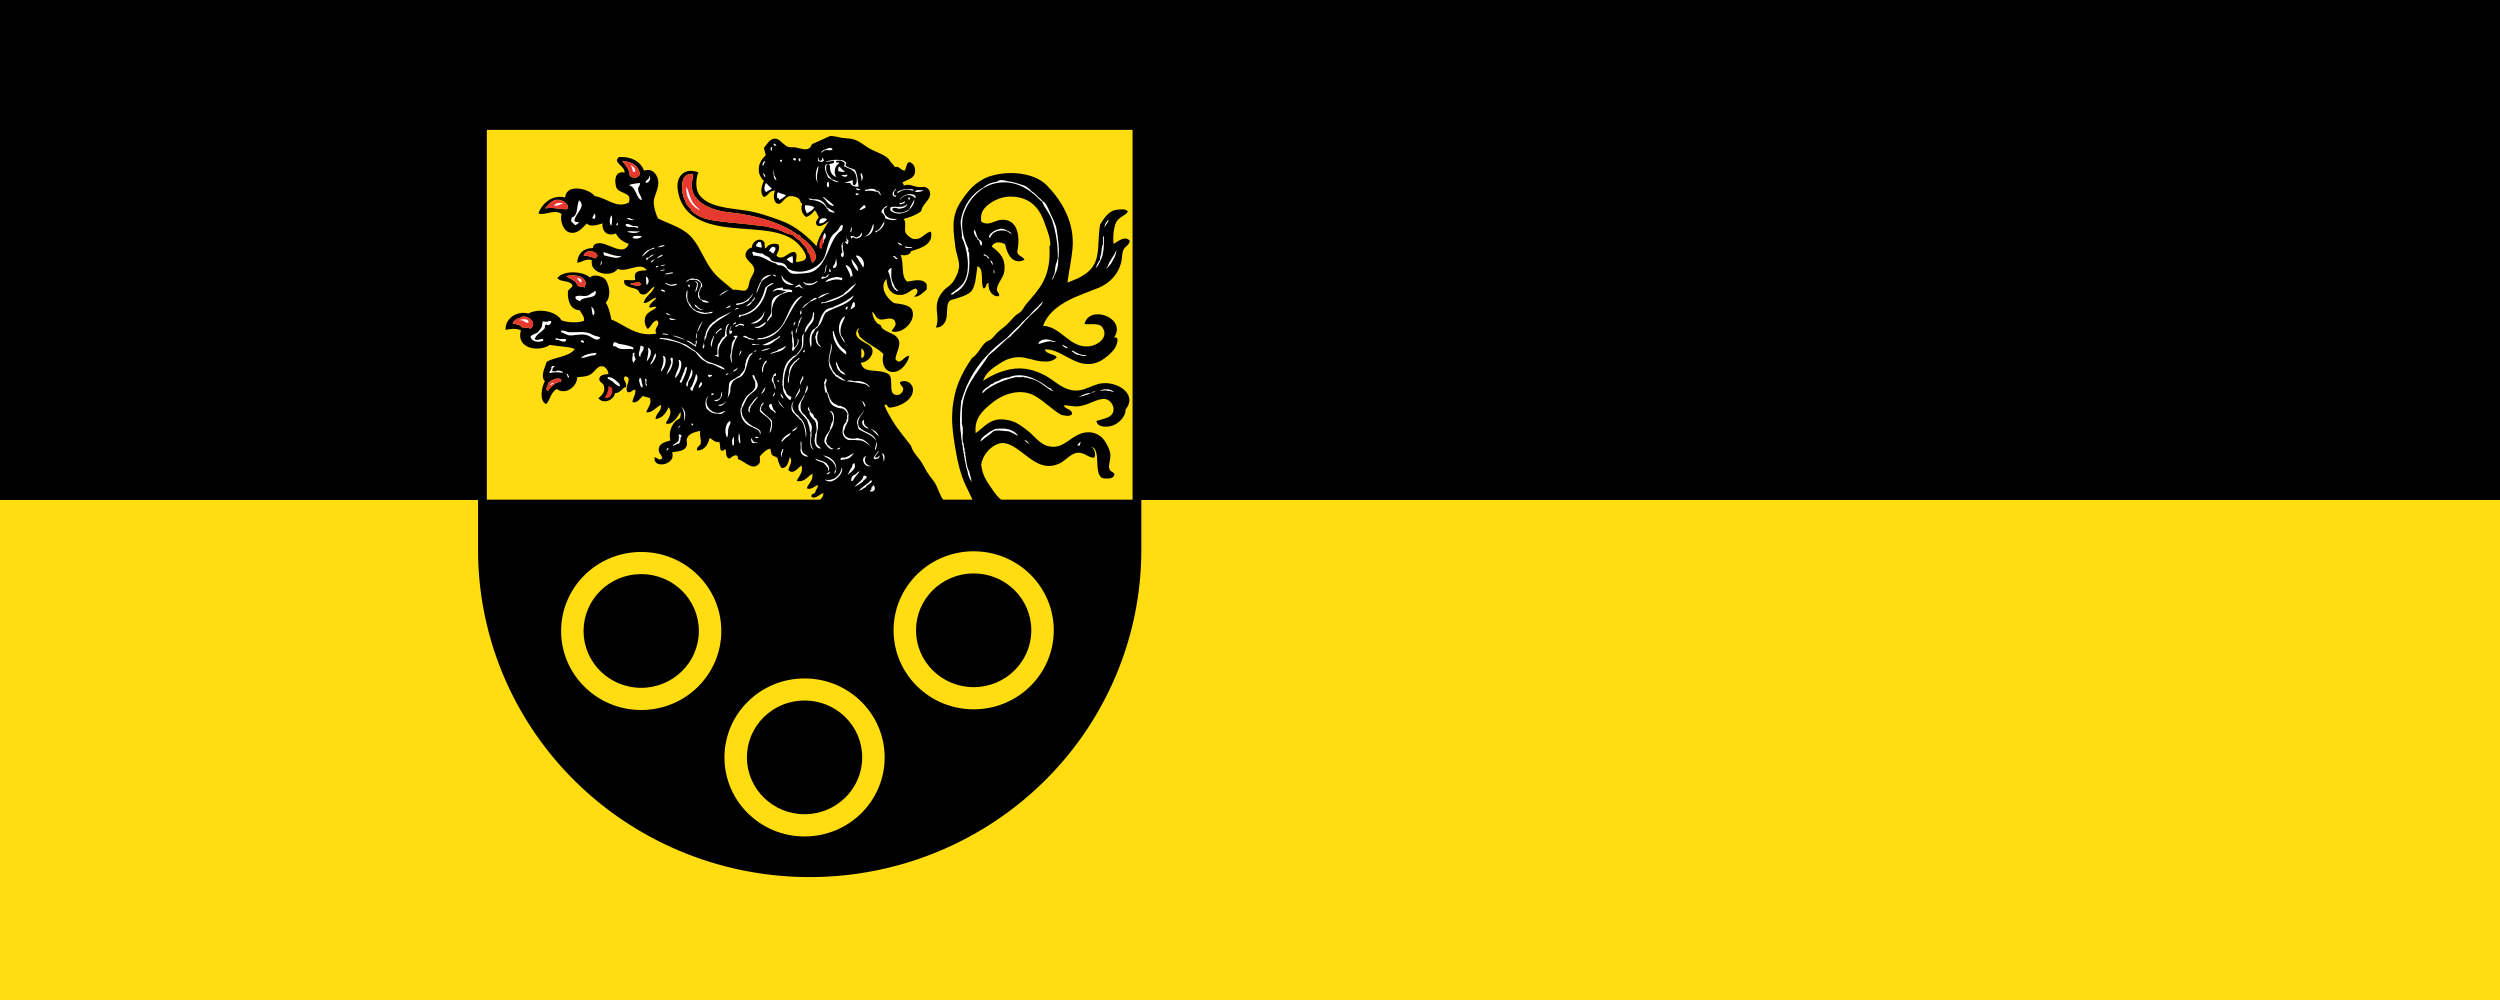
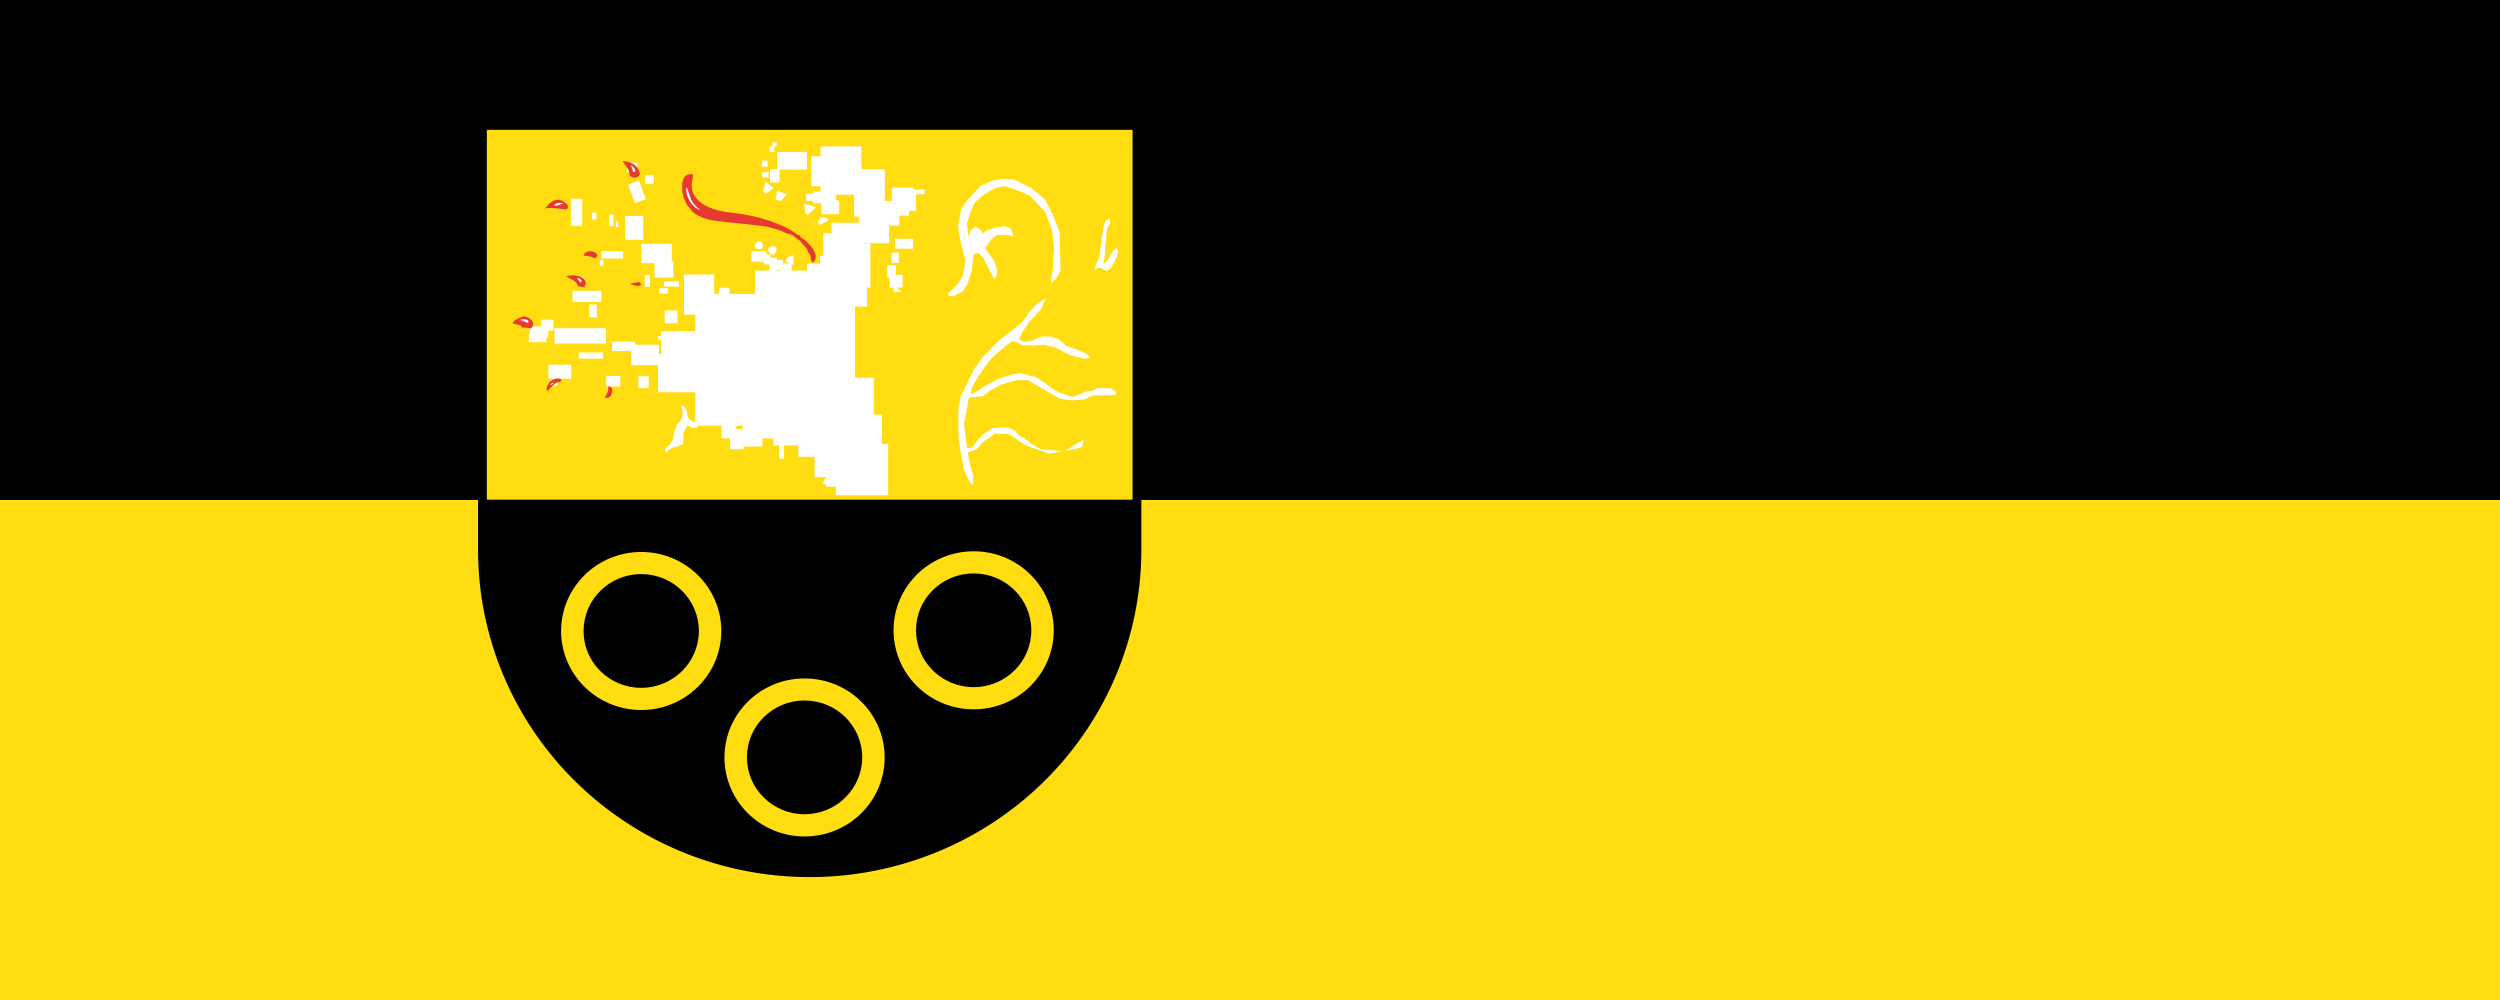
<svg xmlns="http://www.w3.org/2000/svg" xmlns:ns1="http://sodipodi.sourceforge.net/DTD/sodipodi-0.dtd" xmlns:ns2="http://www.inkscape.org/namespaces/inkscape" version="1.1" id="svg2" width="540" height="216" viewBox="0 0 540 216" ns1:docname="Flagge Grafschaft (Rhineland).svg" ns2:version="0.92.3 (2405546, 2018-03-11)">
  <rect x="0" y="0" width="540" height="216" fill="#333333" stroke="none" />
  <defs id="defs6" />
  <ns1:namedview pagecolor="#ffffff" bordercolor="#666666" borderopacity="1" objecttolerance="10" gridtolerance="10" guidetolerance="10" ns2:pageopacity="0" ns2:pageshadow="2" ns2:window-width="1920" ns2:window-height="1017" id="namedview4" showgrid="false" ns2:zoom="2.9750863" ns2:cx="270" ns2:cy="108" ns2:window-x="-8" ns2:window-y="-8" ns2:window-maximized="1" ns2:current-layer="g825" />
  <g id="g825" transform="scale(0.54,0.36)">
    <rect style="fill:#ffdd11;fill-opacity:1" id="rect2" height="600" width="1000" x="0" y="0" />
    <rect style="fill:#000000;fill-opacity:1" id="rect4" height="300" width="1000" x="0" y="0" />
  </g>
  <g id="g859" transform="matrix(0.148,0,0,0.146,103.114,26.223)">
    <path id="path827" d="m 5,4 v 630 a 480,480 0 0 0 960,0 V 4 Z" ns2:connector-curvature="0" style="stroke:#000000;stroke-width:8" />
    <g id="g833" transform="translate(4.2,4)" style="fill:#ffdd11">
      <path id="path829" d="M 952,555.6 H 9.6 V 8.5 H 952 Z" ns2:connector-curvature="0" />
      <path id="path831" d="m 720.1,632 c -64.54,0 -116.9,52.32 -116.9,116.9 0,64.58 52.32,116.9 116.9,116.9 C 784.68,865.8 837,813.48 837,748.9 837,684.32 784.68,632 720.1,632 m 0,201 c -46.47,0 -84.14,-37.67 -84.14,-84.14 0,-46.47 37.67,-84.14 84.14,-84.14 46.47,0 84.14,37.67 84.14,84.14 0,46.47 -37.67,84.14 -84.14,84.14 M 473.3,820.1 c -64.54,0 -116.9,52.32 -116.9,116.9 0,64.58 52.32,116.9 116.9,116.9 64.58,0 116.9,-52.32 116.9,-116.9 0,-64.58 -52.32,-116.9 -116.9,-116.9 m 0,200.9 c -46.47,0 -84.14,-37.67 -84.14,-84.14 0,-46.47 37.67,-84.14 84.14,-84.14 46.47,0 84.14,37.67 84.14,84.14 0,46.47 -37.67,84.14 -84.14,84.14 M 234.9,633 C 170.36,633 118,685.32 118,749.9 c 0,64.58 52.32,116.9 116.9,116.9 64.58,0 116.9,-52.32 116.9,-116.9 C 351.8,685.32 299.48,633 234.9,633 m 0,201 c -46.47,0 -84.14,-37.67 -84.14,-84.14 0,-46.47 37.67,-84.14 84.14,-84.14 46.47,0 84.14,37.67 84.14,84.14 0,46.47 -37.67,84.14 -84.14,84.14" ns2:connector-curvature="0" />
    </g>
-     <path id="path835" d="m 497.2,179.3 v 10.28 h 11.62 v -30.93" ns2:connector-curvature="0" style="fill:#ee3322" />
-     <path id="path837" d="M 233.2,75.24 H 218.33 V 61.01 h 14.87 z m 24.1,16.94 H 244.67 V 79.55 h 12.63 z m -33.5,-27.38 6.73,9.42 -3.36,0.68 -3.37,-10.1 m 22.1,50.2 -15.88,5.93 -10.23,-27.41 15.87,-5.93 z m -117,12 h -21.39 v -7.6 H 128.9 Z M 153,154.4 H 136.52 V 114.32 H 153 Z m 20.6,-9.3 h -6.43 v -10.17 h 6.43 z m 25.1,10 h -6.31 v -17.53 h 6.31 z m 6.8,1.4 h -3.51 v -8.41 h 3.51 z M 242,175.2 H 215.59 V 139.91 H 242 Z m -29.3,27.7 h -31.44 v -10.87 h 31.44 z m -29,10.8 h -4.91 v -8.41 h 4.91 z m 100,-4.1 h -44.4 v -28.4 h 44.4 z m -25.1,-2 h 27.23 v 23.37 H 258.6 Z m -104.8,32.8 h -9.82 v -10.75 h 9.82 z m 27.1,26.8 h -42.07 v -16.59 h 42.07 z m 71,-22.4 h -7.71 v -17.53 h 7.71 z m 42.4,-0.4 h -21.97 v -7.6 h 21.97 z m -16.4,10.3 h -12.27 v -7.95 h 12.27 z m 67.7,31.2 H 301.54 V 226.53 H 345.6 Z M 368,259.5 H 352.69 V 245.94 H 368 Z m -76.1,39.1 h -18.58 v -18.93 h 18.58 z m -117.5,-8.7 h -11.22 v -18.93 h 11.22 z m 13.4,38.7 H 112.42 V 305.93 H 187.8 Z M 76.5,300.5 H 59.91 v -8.06 H 76.5 Z m 34.34,8.8 H 93.19 v -16.01 h 17.65 z M 100.8,326.7 H 75.09 v -11.92 h 25.71 z m 2.69,-7.5 H 76.38 v -15.78 h 27.11 z m 79.85,31.8 h -35.41 v -9.11 h 35.41 z m 46.9,-11.3 h -33.77 v -13.79 h 33.77 z m 34.8,20.9 h -40.55 v -30.15 h 40.55 z m -128.1,20.1 h -33.3 v -20.8 h 33.3 z m -19.2,10.1 h -14.37 v -5.38 h 14.37 z m 90.9,1.3 h -20.57 v -15.31 h 20.57 z m 41.5,2.6 h -15.19 v -17.53 h 15.19 z m 100.5,6 h -87.06 v -56.68 h 87.06 z m -25.4,-55.4 H 268.1 v -34.71 h 57.14 z m -53.9,-21.8 h -7.36 v -5.96 h 7.36 z m 279.7,126.6 h -233 V 255.2 h 233 z m 39.4,46.1 h -122 v -62.4 h 122 z M 378.04,468.9 H 356.3 v -30.15 h 21.74 z m -9.2,-13.3 h 19.63 v 29.45 h -19.63 z m 18.3,-14.7 h 28.75 v 39.97 h -28.75 z m 25.9,-0.7 h 21.74 v 28.75 h -21.74 z m 18.9,-3.6 h 42.07 v 42.77 h -42.07 z m 8.5,41.4 h 7.01 v 21.03 h -7.01 z m 90.4,48.4 h -38.57 v -39.97 h 38.57 z m -21.7,-10.5 h 16.83 v 24.54 h -16.83 z m 90.4,37.1 h -76.43 v -75.73 h 76.43 z m -21,-100.9 h -30.15 v -72.92 h 30.15 z M 568.74,274 h -163.4 v -53.29 h 163.4 z m 4.9,-28.1 h -44.87 v -65.21 h 44.87 z M 500.04,199 h 37.86 v 42.07 h -37.86 z m -78.6,8.4 h -21.73 v -15.42 h 21.73 z m 6.3,4.2 h -9.82 v -14.72 h 9.82 z m 9.1,9.8 h -10.52 v -19.63 h 10.52 z m 9.2,-2.1 h -11.92 v -14.02 h 11.92 z m 12.6,7.7 h -16.13 v -16.83 h 16.13 z m 58.9,4.9 h -36.46 v -21.74 h 36.46 z m 45.6,-21 h -46.28 v -61 h 46.28 z m -37.2,3.5 h -21.03 v -49.08 h 21.03 z m 34.4,-105.9 h -59.6 V 36.98 h 59.6 z m 34.3,32.3 H 549.77 V 70.68 h 44.87 z M 509.14,95.89 H 487.4 V 51.72 h 21.74 z M 481.04,71.35 H 437.57 V 45.41 h 43.47 z m -39.9,18.93 H 427.12 V 70.65 h 14.02 z m -17.6,-23.14 h -8.41 v -9.11 h 8.41 z m 13.3,-30.15 h -6.31 v -6.31 h 6.31 z m -3.4,8.42 h -7.01 V 37 h 7.01 z m 89.7,75.69 h -32.96 v -17.53 h 32.96 z m 4.9,16.2 H 502.1 v -20.33 h 25.94 z m -33.6,-19.7 h -14.72 v -10.52 h 14.72 z m 106.5,62.4 h -44.17 v -42.77 h 44.17 z m 14.1,29.5 h -10.52 v -15.42 h 10.52 z m 21,-21.1 H 609.4 v -14.72 h 26.64 z m -20.4,-34.3 H 589 v -36.46 h 26.64 z m 14.1,-14.7 H 605.2 V 98.03 h 24.54 z m -19,91.8 h -12.62 v -18.23 h 12.62 z m 9.9,14.7 h -18.93 v -18.93 h 18.93 z m -0.7,6.3 h -12.62 v -9.82 h 12.62 z m 20.3,-119.8 h -16.13 v -25.94 h 16.13 z m -3.5,-26.7 h -9.82 v -7.71 h 9.82 z m 16.1,2.1 H 628.3 v -7.01 h 24.54 z M 424.94,83.03 h -8.88 v -8.41 h 8.88 z m -4.2,5.62 11.45,10.28 -10.52,7.72 -4.9,-2.57 z m 16.9,13.55 14.26,5.84 -9.35,9.82 -7.48,-2.57 z m 39,19.4 18,5.14 -11.92,10.99 -2.34,-0.24 -2.1,-3.27 z m 24.8,20.6 7.48,0.47 3.27,1.87 -0.23,1.63 -4.68,3.28 -5.84,2.8 -3.27,0.47 -0.7,-3.04 1.64,-4.44 z m -196.4,-48.64 8.18,20.1 11.22,12.85 5.84,5.14 -4.44,4.68 -7.01,-3.5 -6.78,-6.08 -6.54,-11.92 -3.27,-11.45 z m 104,83.64 5.61,0.47 1.87,6.31 -0.47,4.2 -4.2,0.94 -5.85,-1.4 -1.64,-3.98 z m 20.4,7.5 3.97,0.23 3.74,2.57 -0.93,4.44 -3.75,5.85 -3.27,-1.17 -2.33,-2.34 -3.28,-2.8 1.87,-4.68 z m 23.8,16.4 5.38,-2.57 2.33,-0.47 0.7,5.14 0.23,6.78 -1.4,2.57 -6.78,-3.04 -4.44,-3.73 z m -156.2,218 5.26,3.51 3.51,6.66 1.4,8.41 5.61,5.26 8.06,3.85 0.7,5.62 -7.01,1.4 -8.06,-3.86 -6.31,11.92 0.35,15.08 -6.31,3.15 -8.77,2.46 -6.66,3.85 -3.85,4.56 -1.06,-6.31 7.01,-6.31 4.91,-9.12 0.7,-6.66 3.86,-12.97 5.61,-6.31 2.8,-5.61 1.06,-7.71 z m 209.6,109.8 5.61,-1.75 6.31,8.76 -6.66,2.46 -7.71,-2.46 z m 179.9,-273.8 14.02,-14.02 7.48,-11.69 2.81,-12.62 1.4,-11.69 -5.14,-18.69 -3.27,-15.43 -2.34,-17.29 5.14,-25.71 10.75,-14.03 17.3,-18.7 17.76,-7.94 15.89,-2.34 14.49,0.93 25.71,12.63 20.1,17.29 11.22,22.44 9.82,25.24 0.46,20.1 0.47,18.23 0.47,19.17 -6.08,11.22 -7.94,7.48 1.4,-12.63 1.87,-11.22 v -10.28 l 1.4,-15.89 -1.4,-16.36 -2.34,-13.56 -4.67,-12.62 -4.68,-13.09 -9.81,-10.75 -12.16,-13.09 -18.69,-8.41 -18.7,-6.08 -14.03,3.28 -16.83,9.81 -13.08,11.69 -6.55,16.36 -4.2,14.02 1.87,19.63 3.73,-9.81 6.55,-5.15 7.95,5.15 3.73,5.61 4.68,-5.15 12.62,-4.2 14.49,-1.87 8.42,3.27 4.2,12.15 -9.81,-2.8 -15.89,0.47 -8.89,8.88 -7.01,10.28 3.27,5.61 10.29,14.02 4.2,16.36 -3.74,9.82 -7.01,-10.75 -5.14,-11.22 -5.14,-9.82 -6.55,-6.54 -7.01,0.93 -0.93,6.55 -1.87,18.23 -6.08,19.63 -7.01,11.22 -13.09,7.01 h -7.48 z m 143.3,5.9 -7.36,17.18 -17.18,18.58 -9.82,14.72 -4.9,10.87 8.06,3.86 12.27,-2.46 13.32,-5.61 13.32,0.36 12.27,4.55 9.47,9.12 16.13,5.61 14.02,6.31 5.61,5.61 -9.47,1.4 -20.68,-5.26 -10.52,-5.61 -10.87,-5.61 -16.47,-4.21 -13.68,1.06 -17.88,-0.35 -9.11,-4.91 -6.66,-1.05 -24.19,20.33 -10.87,12.27 -13.32,18.93 -10.17,17.88 -1.05,9.12 5.61,-2.11 14.72,-10.16 17.18,-9.12 17.18,-6.66 17.53,-3.15 14.37,3.85 9.12,2.11 13.67,9.46 8.41,6.66 9.82,5.96 20.69,7.01 7.36,-2.8 12.62,-4.91 10.86,-1.75 4.91,-3.51 h 10.52 l 10.17,0.35 8.06,5.96 -2.1,3.86 -34.01,0.7 -9.46,5.61 -19.64,1.75 -17.53,-2.45 -18.58,-10.87 -28.39,-16.83 -17.53,0.35 -21.04,6.31 -15.42,8.42 -11.57,8.76 -20.34,2.11 -3.15,18.58 -3.86,19.98 2.46,21.38 2.1,15.08 7.01,-1.05 7.36,-9.82 8.77,-9.81 14.02,-9.12 12.97,-1.05 10.87,0.35 8.77,4.91 5.96,6.66 7.71,4.21 11.22,8.76 11.92,7.01 35.05,3.51 17.18,-10.87 11.22,-6.31 -2.45,10.52 -8.77,2.8 -38.91,7.36 -34.71,-12.62 -23.84,-16.12 -21.38,-1.06 -7.37,5.96 -10.86,7.72 -7.37,9.46 -13.67,4.91 3.16,17.18 4.9,15.78 -0.34,8.41 v 6.31 l -4.21,-3.86 -8.42,-16.12 -5.61,-30.15 -2.45,-16.83 -0.7,-24.54 0.35,-21.74 3.15,-18.23 9.12,-17.88 10.17,-21.38 14.37,-19.99 23.14,-23.84 21.03,-16.12 12.98,-10.87 8.76,-13.67 9.81,-10.87 z m 93.2,-118.3 -6.5,4.7 -3.08,8.49 -0.54,8.49 -1.63,7.22 -0.54,8.49 -0.72,5.24 -1.98,7.23 0.54,3.07 -1.99,7.59 -3.25,7.59 -3.25,7.94 9.39,-2.34 4.34,2.53 4.51,1.8 5.96,-3.25 5.42,-9.21 3.98,-9.04 1.63,-8.13 -2.35,-3.97 -3.8,3.07 -5.24,7.41 -4.15,8.31 -5.42,4.88 0.18,-3.98 1.45,-9.39 0.18,-10.12 1.26,-7.95 0.36,-12.46 1.62,-8.68 4.16,-7.22 z" ns2:connector-curvature="0" style="fill:#ffffff" />
-     <path id="path839" d="m 488.3,209.5 c 15.82,-9.15 -5.83,-32.64 -16.16,-37.69 -0.69,-0.89 -0.66,-2.49 -1.35,-3.37 -1.62,0.27 -1.46,-1.23 -3.36,-0.67 -19.91,-15.99 -59.73,-29.23 -98.28,-32.99 -24.34,-2.37 -50.25,-12.45 -55.19,-32.31 -2.82,-11.33 1.03,-16.77 0.67,-24.23 -14.16,-2.15 -16.85,10.99 -15.48,22.21 0.33,2.73 -0.35,9.71 1.35,6.06 -0.34,5.1 1.12,8.48 2.69,10.1 -0.12,2.73 3.82,9.26 6.06,10.77 1.87,1.26 2.35,3.58 4.04,5.38 0.81,0.87 3.2,3.04 4.71,4.04 13.38,8.92 26.21,9.8 45.09,12.12 14.15,1.73 31.22,2.96 43.08,4.71 3.5,0.52 9.05,0.8 12.12,1.35 14.06,2.52 22.13,5.32 33.66,10.77 2.25,1.06 5.57,1 7.4,2.02 3.97,2.2 10.04,9.81 11.44,8.07 2.34,5.9 12.16,11.52 11.45,18.18 0.9,1.65 2.03,-1.22 2.69,0.67 -2.43,1.38 0.02,3.71 0,1.35 3.22,5.06 -0.38,8.54 4.71,12.11 -0.26,0.35 -3.27,1 -1.34,1.35 M 514.5,21.7 c 5.62,-0.56 12.78,1.91 18.17,2.69 6.08,0.89 12.29,0.54 18.18,2.7 6.95,2.54 12.44,7.3 18.84,11.44 10.66,6.88 23.64,9.5 30.97,17.5 2.16,4.56 6.06,7.4 8.75,11.44 6.22,-1.86 8.3,4.77 14.13,5.39 2.94,-3.57 2,-11.02 6.73,-12.79 7.18,1.78 9.77,9.35 8.08,16.82 -1.82,8.08 -12.6,10.06 -18.17,13.47 1.09,1.15 2.03,2.45 2.02,4.71 8.05,-3.57 14.17,1.2 20.86,2.02 3.84,0.47 7.66,-0.61 10.1,0 6.84,1.71 9.18,8.8 6.73,14.81 -2.75,6.75 -10.91,12.4 -12.12,20.86 -6.85,5.48 -15.74,8.94 -25.57,11.45 4.46,5.78 0.53,14.3 2.69,20.19 1.3,3.56 7.9,8.76 11.44,9.42 12.06,2.27 14.93,-8.54 25.58,-10.77 4.4,18.65 -14.62,24.64 -28.95,28.95 -1.11,5.74 -8.96,7.14 -15.48,5.38 5.7,10.91 -0.05,33.26 10.1,39.72 10.75,-2.02 22.99,-5.1 28.27,4.03 v 7.41 c -5.12,4.31 -10.88,11.55 -18.85,10.77 3.21,-2.42 8.59,-8.36 2.7,-12.12 -7.65,1.77 -11.92,8.74 -20.87,9.43 -13.66,1.05 -21.48,-8.06 -21.54,-23.56 -12.01,12.09 1.48,30.24 10.77,35.67 13.37,2.35 26.69,2.33 27.6,15.49 1.03,14.94 -17.52,31.02 -30.97,26.25 2.3,-6.3 8.66,-7.85 4.04,-16.16 -5.69,-5.84 -14.3,-0.11 -20.86,-1.35 -6.53,-1.22 -6.85,-7.67 -11.45,-11.44 -0.01,6.39 2.9,12.5 6.73,16.83 1.23,1.38 4.04,1.87 5.39,3.37 0.91,1.01 1.01,3.06 2.02,4.03 5.85,5.66 14.48,7.33 19.52,11.45 12.04,9.85 1.59,21.68 0,34.33 7.42,10.7 11.58,-4.59 20.19,-4.71 -1.4,9.13 -10.52,21.67 -20.19,23.55 -15.18,2.97 -21.01,-12.41 -17.5,-26.25 -10.07,-10.34 -25.24,-15.59 -35.01,-26.25 -0.29,-3.07 -1.72,-5 -2.69,-7.4 -0.16,-1.42 3.97,-3.73 0.68,-4.04 -10.9,14.46 12.43,20.39 18.17,26.25 8.82,9.01 -3.51,24.51 -14.14,24.23 3.35,13.27 13.94,10.92 27.61,12.79 4.2,0.58 10.78,2.27 13.46,4.71 7.97,7.3 -3.2,31.45 12.78,30.29 4.5,-0.32 8.13,-5.05 8.08,-8.75 -0.06,-4.19 -5.26,-5.77 -4.71,-10.1 8.92,-5.28 18.13,2.27 18.85,9.43 1.72,17.14 -20.77,27.61 -34.33,28.27 -3.12,-0.75 -3.24,-6.37 -7.41,-4.04 2.84,8.08 7.49,15.8 12.12,23.56 7.95,13.31 18.21,25.09 26.92,37.02 2.31,8.7 8.45,14.66 13.47,21.54 3.82,5.23 6.49,11.71 10.1,17.5 3.47,5.59 8.17,10.65 11.44,16.16 4.99,8.41 6.6,18.02 12.88,25.88 15.16,-0.49 27.29,0.11 42.31,0.37 -2.65,-7.41 -6.91,-14.87 -10.77,-23.56 -7.11,-16.02 -11.54,-33.13 -14.8,-53.85 -2.43,-15.32 -5.28,-31.98 -4.71,-49.14 1.23,-37.8 13.09,-61.33 28.94,-84.81 9.04,-5.99 12.4,-16.54 20.19,-23.56 2.02,-1.82 5.15,-2.31 7.41,-4.04 4.02,-3.07 6.79,-7.98 10.77,-11.44 4.4,-3.84 9.13,-7.15 13.45,-11.44 4.07,-4.04 7.9,-8.83 12.12,-12.79 2.39,-2.24 5.92,-3.56 8.08,-6.06 2.69,-3.1 4.56,-7.41 7.4,-10.77 8.23,-9.76 18.57,-21.33 24.24,-32.31 8.28,-16.07 10.55,-33.37 9.42,-52.5 -0.04,-0.68 1.36,-2.11 1.35,-2.7 -0.16,-10.33 -3.36,-17.68 -6.06,-25.57 -3.47,-10.12 -5.95,-17.45 -11.45,-25.58 -8.28,-12.26 -21.6,-20.19 -41.05,-20.2 -15.31,0 -30.31,8.6 -37.7,17.51 -4.37,5.26 -5.46,11.36 -4.71,19.52 10.48,7.42 20.09,-2.16 29.62,-2.7 23.49,-1.33 27.92,23.66 22.89,47.8 1.4,5.99 8.51,6.28 10.76,11.44 -17.85,8.27 -25.72,-9.29 -28.27,-22.89 -6.13,-4.36 -16.96,-4.22 -19.52,3.37 12.04,9 20.85,17.95 18.17,37.02 -1.3,9.28 -11.16,18.92 -10.77,26.92 0.18,3.52 5.17,6.2 2.7,9.43 -9.85,0.97 -15.89,-9.35 -14.81,-19.52 -4.82,0.33 -2.52,7.8 -7.4,8.07 -4.91,-9.01 1.46,-29.29 -8.76,-32.98 -2.23,13.48 -2.37,29.04 -9.42,37.7 -7.06,6.18 -18.31,9.24 -28.27,12.11 -9.54,2.75 -5.13,19.95 -8.08,28.94 -2.19,6.7 -6.61,11.95 -14.81,12.12 4.73,-12.84 -0.06,-22.72 1.35,-34.33 1.12,-9.17 5.9,-16.07 10.1,-20.86 3.2,-3.66 8.05,-5.84 12.12,-10.77 4.51,-5.5 9.67,-16.53 10.09,-24.23 0.52,-9.48 -4.07,-18.97 -5.38,-28.95 -1.34,-10.12 -2.74,-21.22 -2.7,-31.64 0.09,-22.33 9.61,-35.33 20.87,-49.81 8.12,-10.44 20.36,-19.29 30.96,-22.88 29.97,-10.17 66.94,-5 84.14,12.79 20.23,20.91 41.47,53.54 37.69,94.23 -1.46,15.86 -5.1,32.26 -7.4,49.81 19.19,-7.16 36.84,-15.16 42.41,-35.67 4.06,-14.97 1.98,-32.19 5.38,-50.49 5.31,-8.02 11.95,-20.11 24.24,-21.54 4.87,-0.56 13.92,-1.74 16.15,2.7 -3.92,6.58 -13.03,7.91 -16.83,15.48 -3.87,7.73 -5.26,21.51 -4.03,32.31 6.02,-3.19 16.4,-12.93 23.56,-4.71 0.21,5.71 -6.39,8.27 -8.76,12.79 -2.91,5.54 -2.12,12.68 -3.36,18.17 -4,17.72 -16.08,31.07 -32.32,38.37 -30.94,12.64 -69.48,23.35 -82.11,56.54 27.02,1.15 38.88,34.04 67.98,30.29 13.49,-1.74 30.23,-15.09 16.83,-30.29 -8.34,-4.19 -16.45,-1.33 -24.23,-2.69 7.27,-29.72 62.72,-8.55 43.08,20.19 9.18,-2.32 3.59,11.65 1.34,15.48 -3.66,6.26 -15.17,16.48 -23.55,20.2 -32,14.16 -52.46,-19.77 -78.76,-18.18 2.09,7.56 13.36,5.94 17.5,11.44 -5.32,6.96 -15.26,7.03 -23.56,6.06 -10.75,-1.25 -22.01,-6.23 -31.64,-6.06 -12.43,0.24 -20.43,4.29 -28.27,9.43 -11.26,7.38 -19.73,13.09 -24.23,25.58 12.16,-8.15 28.93,-16.56 47.79,-18.18 17.89,-1.54 33.24,5.04 43.75,10.77 14.43,7.86 26.99,23.79 48.47,21.54 10.05,-1.05 20.45,-8.1 30.96,-10.09 24.29,-4.61 55.54,15.54 37.02,38.36 0.27,12.45 -13.08,23.39 -22.88,24.91 -7.92,1.22 -18.64,0.74 -19.52,-8.08 10.98,-3.44 24.95,-4.52 24.91,-17.5 -0.03,-6.42 -5.68,-13.94 -12.12,-14.81 -11.38,-1.53 -24.56,9.42 -39.04,10.77 -7.81,0.73 -13.93,-1.71 -21.54,-1.35 1.98,6.32 11.99,4.61 12.12,12.79 -2.85,4.26 -10.53,2.27 -15.49,1.35 -12.79,-7.26 -24.2,-19.47 -37.69,-27.6 -21.4,-12.89 -47.23,-3.8 -63.95,10.1 -12.47,10.36 -25.87,21.46 -23.56,44.42 12.87,-8.78 20.39,-22.37 41.73,-20.19 16.02,1.64 23.73,8.57 33.66,16.16 10.45,7.98 18.05,20.67 31.64,23.55 24.3,5.16 33.21,-20.91 57.89,-20.86 7.86,0.02 15.96,3.75 20.86,9.42 4.61,5.33 10.19,16.14 10.78,22.89 0.78,9.17 -4.06,17.41 -0.68,23.56 1.51,2.75 5.55,2.51 6.73,6.73 -1.82,6.75 -9.47,6.31 -17.5,5.38 -13.66,-6.76 -1.32,-43.11 -16.16,-46.44 4.51,2.87 7.04,11.31 4.04,16.15 -8.56,0.25 -13.77,-7.87 -23.56,-7.4 -10.51,0.5 -17.64,11.51 -27.59,16.15 -23.66,11.04 -41.27,-7 -54.52,-16.82 -9.3,-6.89 -21.44,-16.6 -33.66,-12.79 -12.22,3.8 -23.62,17.26 -25.58,30.96 1.79,16.53 8.05,24.38 15.48,35.67 3.74,5.68 11.01,16.1 16.16,17.51 4.96,1.36 -271.6,-0.7 -266.6,-0.68 1.82,-3.12 4.7,-5.17 4.71,-10.09 -4.29,0.06 -11.28,9.4 -17.5,5.38 -0.83,-4.65 3.49,-4.14 5.39,-6.06 0.61,-4.55 4.04,-6.28 4.04,-11.44 -3.07,0.46 -11.04,8.48 -16.16,4.71 2.24,-7.63 9.51,-10.23 8.08,-21.54 -6.75,4.02 -11.73,13.4 -22.89,10.77 2.83,-6.36 10.75,-14.09 6.74,-22.88 -4.64,3.23 -11.7,14.51 -18.85,6.73 0.82,-5.57 7.39,-13.49 2.02,-18.85 -2.2,7 -3.04,15.37 -11.45,16.16 -3.81,-3.6 -5.08,-9.73 -6.73,-15.49 -2.34,-1.91 -6.43,-2.09 -8.08,-4.71 -1.04,-2.54 -1.6,-5.57 -2.01,-8.75 -5.66,0.69 -11.5,6.86 -15.49,11.44 0.58,4.04 0.05,4.99 0,9.43 -9.33,13.99 -21.64,-2.16 -31.64,-5.39 -0.55,-10.82 -8.86,-3.28 -12.78,-0.67 -5.45,-1.43 -4.77,-9.75 -5.39,-14.14 -2.6,1.07 -3.38,3.33 -6.73,2.02 -2.17,-2.99 -0.84,-9.47 -2.69,-12.79 -5.88,2.46 -12.21,-6.22 -14.14,-5.38 -1.9,9.77 -8.19,18.73 -18.17,18.17 -1.43,-5.16 4.53,-6.27 5.39,-10.77 1.05,-5.59 -2.5,-12.29 -0.68,-18.17 -6.85,1.21 -17.17,3.89 -19.52,11.44 -0.97,3.12 0.7,6.75 0,9.43 -2.31,8.82 -10.74,9.04 -21.54,10.77 6.35,18.9 -28.53,25.31 -25.58,7.4 4.12,0.56 6.39,5.62 10.77,2.02 0.49,-5.78 -4.22,-6.69 -4.71,-11.44 -1.06,-10.39 7.65,-12.95 16.83,-15.49 -2.76,-11.93 1.6,-22.41 8.08,-28.94 1.94,-1.96 4.76,-2.13 6.05,-4.71 1.33,-2.65 1.2,-5.67 0.68,-8.75 -3.87,7.85 -13.58,21.75 -21.54,16.83 3.68,-5.95 10.93,-16.59 4.04,-23.56 -3.11,8.63 -9.92,16.91 -18.85,17.5 0.4,-9.25 8.69,-10.6 8.08,-20.87 -7.53,2.82 -12.26,11.94 -21.54,10.77 1.89,-7.09 7.93,-11.27 5.38,-20.87 -3.08,-1.4 -7.61,-1.35 -10.1,-3.36 -4.54,3.36 -7.99,11.23 -15.48,9.42 0.32,-6.71 5.38,-12.03 4.04,-18.17 -3.6,-1.38 -5.49,4.23 -10.77,3.37 -7.33,-6.27 8.99,-21.9 -4.04,-23.56 -5.14,4.88 3.17,7.88 1.35,15.48 -6.17,2.35 -7.9,9.14 -16.15,9.42 -1.54,10.49 -17.24,17.07 -24.24,7.4 5.69,-4.38 10.38,-9.71 8.08,-18.17 -1.25,-4.62 -7.02,-5.33 -6.73,-10.09 0.32,-5.37 5.7,-6.86 13.46,-7.41 -0.83,-5.81 -4.28,-10.82 -8.75,-11.44 -8.25,-1.16 -10.69,8.74 -18.85,12.79 -6.19,3.07 -11.14,2.43 -18.17,3.36 0.54,12.7 -16.08,27.39 -29.62,17.5 -8.52,4.04 -9.54,15.59 -15.48,22.21 -10.84,-4.18 -6.63,-25.91 -2.02,-33.65 -7.01,-7.6 0.32,-20.61 2.69,-28.94 12.61,-7.37 32.85,-7.1 41.06,-18.85 -10.03,-3.89 -23.83,-3.73 -36.35,-6.06 -16.9,11.28 -49.95,5.41 -42.4,-21.54 -6.74,-3.59 -16.91,-1.95 -22.22,-0.67 -1.74,-14.94 14.94,-29.03 32.99,-24.23 16.51,-8.68 41.62,-2.74 48.46,10.09 8.19,3.24 23.54,4.34 32.99,0.68 0.44,-7.64 -4.03,-10.34 -6.06,-15.49 -14.41,-0.6 -18.2,-14.72 -17.5,-28.27 1.37,-3.57 5.38,-4.49 6.73,-8.08 -2.45,-8.77 -17.8,-4.63 -22.21,-11.44 8.97,-11.74 37.48,-10.39 47.79,-0.67 5.71,-6.42 19.65,-1.28 22.88,3.37 5.84,9.27 7.98,25.37 0,33.65 4.4,6.89 6.79,16.82 8.08,24.9 20.56,8.44 37.26,26.6 65.97,20.87 -5.32,-8.66 7.67,-12.79 0.67,-19.52 -7.29,1.47 -7.91,9.59 -13.46,12.79 -4.72,-5.47 -5.7,-13.73 -2.69,-19.52 3.28,-6.33 11.71,-8.12 15.48,-12.79 -3.97,-2.34 -7.31,2.19 -10.78,0 1.48,-6.83 7.86,-8.75 10.78,-14.13 -7.43,1.15 -11.79,8.79 -18.85,8.07 2.66,-10.8 12.72,-14.19 16.15,-24.23 -6.54,1.39 -10.19,15 -20.19,10.77 -2.09,-0.88 -2.7,-4.71 -4.71,-6.06 -6,-4.03 -21.6,-3.22 -19.52,-14.13 4.39,-1.25 11.06,1.05 16.15,-0.67 -3.47,-14.09 6.83,-13.46 16.83,-14.14 -9.24,-13.91 -28.39,4.23 -42.41,-2.02 -9.52,13.95 -41.94,6.59 -37.69,-12.79 -9.21,-3.59 -15.18,4.14 -21.54,3.36 1.28,-13.52 8.57,-21.04 22.88,-21.53 0.62,-3.09 1.96,-5.09 4.05,-6.06 14.79,-6.88 39.79,21.62 48.46,0 -8.56,-2.88 -15.2,-7.69 -18.85,-15.48 -11.82,5.06 -20.73,-2.56 -19.52,-14.81 -7.46,2.01 -17.91,6.13 -22.88,0 -6.37,6.29 -13.16,16.21 -24.91,13.46 -9.28,-2.17 -14.6,-16.68 -12.12,-27.6 -11.13,-7.47 -23.87,3.13 -33.65,-0.67 5.23,-14.97 20.51,-28.35 39.04,-23.56 1.68,-21.78 36.04,-12.59 43.08,-2.02 17.8,2.4 31.51,19.37 49.81,9.43 5.75,-17.32 -15.98,-10.95 -18.85,-24.24 -3.11,-14.39 2.23,-22.25 12.79,-20.19 0.21,-9.99 -18.58,-15.11 -8.08,-22.89 17.53,-0.8 31.07,6.13 36.35,20.2 12.89,-4.76 20.33,7.39 20.87,16.82 0.6,10.59 -6.74,21.22 -6.73,29.62 0,9.01 3.48,17.96 6.05,24.23 20.51,10.16 38.51,14.25 51.16,30.29 12.13,15.39 18.06,35.37 30.97,50.49 8.21,9.62 18.3,16.48 27.59,24.9 6.45,-0.85 9.36,1.24 16.83,1.35 7.01,-2.51 5.41,-9.46 8.08,-16.15 2.36,-5.93 6.5,-10.42 6.06,-15.49 -0.81,-9.28 -12.89,-12.69 -12.8,-21.54 0.07,-4.98 4.39,-9.84 9.43,-10.77 -0.09,-9.83 13.06,-16.25 18.17,-7.4 0.81,2.78 -0.46,7.64 2.02,8.75 2.55,-5.14 10.12,-8.65 18.18,-6.06 3.76,5.75 -1.28,12.02 -2.7,16.83 9.96,9.18 16.88,-6.9 26.93,-5.38 4.78,3.01 0.99,10.17 2.02,14.8 4.46,-0.44 12.89,-1.44 14.13,-6.05 1.86,-6.87 -9.88,-19.82 -14.13,-23.56 -24.6,-21.67 -69.81,-16.7 -107.7,-22.89 -35.4,-5.78 -60.53,-20.35 -65.29,-54.52 -2.98,-21.36 11.55,-33.38 30.29,-25.58 -4.25,8.83 -4.24,25.16 0.67,32.31 13.04,18.97 42.05,20.14 69.33,24.23 17.37,2.6 33.79,8.69 50.49,14.81 22.33,8.19 39.37,24.29 51.83,37.69 3.26,-15.13 11.25,-25.54 18.17,-37.02 -4.51,3.38 -16.62,12.55 -18.85,3.37 -0.88,-3.64 2.86,-6.24 4.04,-9.43 -2.08,-3.3 -3.26,-7.51 -6.06,-10.09 -2.94,4.46 -6.8,8 -12.11,10.09 -5.68,-2.89 -9.23,-11.83 -6.06,-19.52 -3.97,-2.99 -2.71,-6.07 -5.38,-8.07 -2.58,-1.93 -8.85,-3.95 -12.79,-3.37 -7.17,1.06 -11.16,11.58 -16.16,11.44 -7.35,-0.19 -8.55,-11.74 -5.38,-19.52 -8.95,-0.41 -9.32,7.74 -16.16,9.43 -6.46,-4.94 -3.41,-17.79 0,-23.56 -3.1,-3.13 -6.84,-8.61 -7.4,-14.14 -1.21,-11.93 4.78,-18.93 10.09,-24.23 -0.81,-3.68 -2.06,-6.91 -2.69,-10.77 5.28,-5.98 8.53,-14.98 18.17,-13.46 5.14,0.81 10.64,9.72 17.51,12.11 2.53,0.89 6.79,0.09 10.09,0.68 12.33,2.19 19.7,6.95 24.24,-4.72 M 433.1,32.47 c -0.21,0.91 -0.96,1.29 -0.67,2.69 0.86,0.94 3.17,0.41 4.03,1.35 -0.23,-2.23 -2.01,-2.92 -3.36,-4.04 m -2.7,5.38 c -3.39,-0.19 -2.85,4.87 -1.35,6.06 1.06,-1.4 0.47,-4.47 1.35,-6.06 m 74.7,6.06 c 4.66,-3.71 9.76,1.01 13.47,-2.69 -2.76,-4.74 -10.22,0.19 -13.47,1.35 h -0.67 c -0.09,1.53 -4.05,2.6 -2.02,4.03 0.21,-1.58 2.09,-1.5 2.69,-2.69 m -4,14.14 c -4.05,1.55 -2.69,-5.79 -4.03,-4.71 v 5.38 c 1.27,-0.15 1.48,0.76 2.69,0.67 1.41,0.78 2.62,-0.4 4.04,1.35 -0.86,-2.66 1.96,-1.63 2.02,-3.37 -1.16,-0.86 -0.84,-3.2 -2.69,-3.36 0.36,2.38 -0.58,3.47 -2.03,4.04 m -39.7,-4.04 c 0.05,1.17 -0.15,2.09 -0.67,2.69 1.41,0.44 2.99,1.78 4.04,0.67 0.54,-2.78 -1.04,-3.45 -3.37,-3.36 m 9.4,5.38 c 0.99,-1.06 1.4,-5.34 -1.34,-4.71 -1.38,1.46 -0.23,4.19 1.34,4.71 m -29,-2.02 c -0.59,2.16 1.03,2.11 2.02,2.7 0.57,-0.78 0.89,-1.81 0.67,-3.37 -1.17,-0.05 -2.09,0.15 -2.69,0.67 m 87.6,0 c -7.74,-1.91 -15.2,1.35 -21.54,1.35 3.54,1.74 8.83,0.03 12.11,-0.67 0.87,0.88 0.87,2.48 0,3.37 -2.03,1.32 -5.78,0.94 -7.4,2.69 1.16,-0.04 1.72,0.51 2.02,1.34 -0.24,9 2.7,14.8 9.42,16.83 -4.84,-6.46 -2.25,-17.32 4.04,-20.19 0.27,-2.51 -4.2,-0.29 -4.71,-2.02 -0.47,-1.81 1.39,-1.3 2.02,-2.02 h 4.04 c 2.7,0.88 5.63,1.54 6.73,4.04 0.32,2.11 -0.96,2.63 -1.35,4.03 5.38,3.27 14.81,4.49 17.5,12.79 1.67,5.17 2.76,15.12 -2.69,15.49 -3.29,-1.2 -0.73,-5.23 -2.02,-7.41 -4.11,1.28 -8.07,2.7 -12.12,4.04 h 8.75 c 1.32,4.54 7.55,6.16 12.12,5.38 -1.18,-7.68 -1.33,-18.32 -5.38,-24.9 -4.47,-2.04 -10.01,-3.01 -13.47,-6.06 -0.33,-2.12 1.22,-2.37 0.68,-4.71 -2.21,-1.83 -4.13,-3.95 -8.75,-3.37 M 237.2,78.24 c -1.14,-11.39 -11.14,-19.22 -25.57,-19.52 6.65,8.97 10.17,12.79 10.76,21.54 4.47,4.26 11.84,4.34 14.81,-2.02 M 416.9,66.12 c 1.04,-2.54 2.24,-4.93 3.36,-7.4 -2.9,0.26 -5.3,4.55 -3.36,7.4 m 100.3,19.53 c -4.14,-5.07 -9.22,-9.18 -8.08,-19.53 -0.11,-1.15 3.82,-2.64 0.68,-2.69 -6.36,3.57 0.64,14.94 2.02,19.52 4.59,2.59 10.01,7.93 16.15,6.73 -3.82,-1.12 -6.68,-3.18 -10.77,-4.03 M 497.7,66.12 c -3.69,3.81 -5.88,20.09 -0.67,24.24 -4.12,-7.77 1.51,-20.16 0.67,-24.24 m 28.9,7.41 c 3.24,0.47 7.77,2.47 10.1,0 -4.32,-0.84 -5.47,-4.85 -8.75,-6.73 -1.58,1.11 -1.46,3.93 -1.35,6.73 m -93.5,4.71 c 0.08,-1.97 -0.48,-2.08 -0.67,-3.36 -1.07,-7.17 -0.93,-0.48 0,4.03 0.07,3.97 1.03,7.05 4.03,8.08 -0.33,-3.7 -3,-5.07 -3.36,-8.75 m -16.2,-2.02 c 0.88,2.26 0.79,5.49 3.36,6.06 0.03,-3.17 -1.57,-4.72 -3.36,-6.06 m 143.4,0 c -2.84,1.73 1.65,7.15 0,12.12 3.65,-3.33 2.19,-8.46 0,-12.12 m -29.6,4.04 c 3.3,0.92 8.9,3.84 9.43,-1.35 -3.56,0.04 -6.88,0.31 -9.43,1.35 m -280,0 c 0.94,6.1 -4.78,5.54 -5.38,10.1 4.42,2.46 9.43,-6.29 5.38,-10.1 M 773,88.34 c -3.36,-1.37 -11.97,-2.75 -14.13,0.67 -4.66,1.18 -9.95,1.72 -13.47,4.04 -2.6,1.21 -4.99,2.63 -6.72,4.71 -16.77,8.59 -29.28,26.57 -32.99,47.79 -1.41,8.07 2.25,17.07 1.35,26.26 7.96,15.24 13.88,49.5 2.69,66.63 -4.74,7.26 -11.51,10.74 -16.82,15.48 h -0.68 c -0.16,0.97 -1.1,1.14 -1.35,2.02 2.71,0.24 4.93,-0.01 5.39,-2.02 16.89,-8.24 23.47,-26.79 21.53,-53.84 -0.16,-2.76 0.66,-6.49 -1.34,-7.41 v -4.71 c -6.67,-12.91 -11.7,-32.48 -7.4,-48.46 5.73,-21.31 23.3,-41.47 43.75,-47.12 27.96,-7.73 51.42,5.74 68.66,24.23 0.66,0.91 1.8,1.34 2.69,2.02 3.84,10.01 11.2,17.11 14.81,28.27 5.76,17.81 8.5,36.54 8.08,56.54 -1.12,0.68 -0.73,2.86 -1.35,4.04 -2.13,4.82 -2.67,11.24 -3.37,17.5 -1.29,3.19 -2.63,6.34 -4.03,9.43 2.8,-1.46 2.92,-5.61 4.71,-8.08 2.6,-5.25 4.57,-11.14 4.71,-18.85 v -3.36 c 2.31,-14.81 -0.18,-28.97 -2.02,-42.41 -1.43,-10.42 -5.82,-17.27 -9.42,-25.58 -3.51,-8.08 -6.26,-16.05 -11.45,-18.18 -1.51,-2.07 -3.31,-3.87 -5.38,-5.38 -3.49,-3.24 -6.41,-7.05 -10.77,-9.42 -2.86,-3.2 -6.15,-5.97 -10.1,-8.08 -8.13,-2.64 -15.96,-5.58 -25.58,-6.73 m -261.2,0.67 c -2,1.53 -3.25,9.23 1.34,8.08 -0.07,-3.08 0.55,-6.83 -1.34,-8.08 M 221.1,94.4 c 10.92,2.33 10.31,19.72 18.84,22.21 -0.36,-7.49 -5.85,-9.85 -5.38,-18.18 1.07,-2.29 3.06,-3.66 2.69,-7.4 -4.42,0.76 -11.98,1.1 -16.15,3.37 M 421,91.03 c -1.74,3.15 -4.29,12.61 1.35,13.46 1.3,-2.96 5.89,-2.63 7.4,-5.38 -3.48,-2.13 -5.52,-5.69 -8.75,-8.08 m 131.2,8.75 c 1.37,1.43 5.2,3.27 6.73,0.67 -2.06,0.01 -4.88,-2.69 -6.73,-0.67 m 18.9,0.67 c -2.46,0.23 -5.32,0.07 -5.39,2.7 4.72,-1.03 10.92,-0.98 14.81,0.67 1.66,-0.09 3.25,-0.1 4.04,0.67 1.69,1.23 2.22,3.62 4.04,4.72 0.93,-2.73 -1.46,-2.13 -1.34,-4.04 -0.86,-1.62 -2.2,-2.74 -4.72,-2.7 -1.58,-0.2 -1.25,-2.33 -3.36,-2.02 -1.16,-1.11 -6.92,-1.11 -8.08,0 m 37,6.03 c -0.36,-3.73 2.33,-4.4 3.37,-6.73 -2.84,0.31 -3,3.29 -4.72,4.71 -0.92,0.87 -0.66,2.93 -0.67,4.72 1.61,1.27 3.99,4.42 5.39,0.67 -0.21,-1.01 -2.84,0.73 -3.37,-1.35 z m 10.8,-4.68 c -2.44,0.5 -7.51,1.88 -5.39,4.71 1.13,-1.57 3,-2.39 4.72,-3.36 2.67,-0.92 4.81,-2.37 8.75,-2.02 3.9,-0.09 6.36,1.27 10.09,1.34 -1,-3.38 -7.7,-1.91 -10.09,-2.02 -2.45,-0.57 -6.01,0.22 -8.08,1.35 m 19.5,2.02 c 4.35,1.92 9.54,-0.64 13.46,-1.35 -3.45,-0.73 -11.98,-2 -13.46,1.35 m -200.6,3.36 c -1.3,2.38 0.02,3.88 0,6.73 2.32,-0.53 3.22,0.37 2.69,2.69 3.45,-2.39 7.31,-4.37 10.1,-7.4 -2.45,-1.15 -5.03,-2.15 -8.08,-2.7 -0.65,-0.88 -5.54,-2.99 -4.71,0.68 m 119.1,0 c -0.86,-0.93 -2.92,-0.67 -4.71,-0.68 v 2.02 c 1.72,1.64 3.68,-0.27 4.71,-1.34 m 69.4,2 c 6.6,-0.77 10.29,1.37 12.79,4.71 2.78,-6.78 -8.5,-7.19 -12.79,-5.39 -4.12,1.27 -10.04,4.3 -8.75,8.75 0.36,-5.25 4.94,-6.28 8.75,-8.07 m -105.7,16.2 c -3.58,-5.84 -10.19,-8.66 -14.81,-13.46 -0.53,0.15 -1.33,0.02 -1.35,0.67 5.33,4.32 7.39,11.91 16.16,12.79 M 629,112.58 c -0.1,1.67 -0.13,3.27 1.34,3.37 1.44,-1.14 2.08,-3.89 -1.34,-3.37 m -139.4,2.7 c -1.39,-0.66 -5.84,-1.73 -6.73,-0.67 2.07,-0.5 1.29,1.85 3.37,1.35 10.9,0.99 19.2,4.57 23.56,12.11 v 0.68 c 0.79,0.32 1.52,0.71 2.02,1.34 0.4,4.54 6,3.87 9.42,5.39 -0.35,-2.35 -2.28,-3.11 -4.04,-4.04 -2.21,-1.39 -4.22,-2.96 -6.73,-4.04 -3.95,-7.05 -8.61,-13.38 -20.87,-12.12 m 140,16.1 c 3.98,-3.66 8.72,-10.12 8.08,-16.16 -1.98,5.44 -5.54,9.28 -7.41,14.81 -4.19,2.77 -8.53,5.38 -16.15,4.71 -4.28,-0.2 -7.52,-1.46 -8.75,-4.71 0.46,-2.01 2.68,-2.26 5.38,-2.02 1.68,0.6 6.09,1.95 7.41,0.68 4.97,-0.41 8.16,-2.61 9.42,-6.74 -6.27,7.16 -14.76,3.12 -24.23,4.72 -0.22,1.58 -1.06,2.52 -0.68,4.71 2.91,3.91 11.62,5.8 15.49,4.71 4.18,-1.21 8.87,-1.89 11.44,-4.71 m -499.4,-1.3 c 6.49,-4.89 -4.54,-14.92 -14.14,-14.13 -9.16,0.75 -13.48,9.31 -17.5,12.79 12.62,-1.97 19.92,0.96 31.64,1.34 m 7.4,12.1 c 0.48,2.49 -1.15,2.89 -0.67,5.38 1.2,2.62 4.33,3.3 5.38,6.06 2.79,-0.81 4.6,-2.58 6.06,-4.71 -3.2,0.29 -5.86,0.03 -6.73,-2.02 0.73,-10.61 17.99,-20.43 6.73,-30.29 -3.84,8.27 -0.98,23.25 -10.77,25.58 m 479.2,-19.5 c 3.19,-0.2 8.49,-1.81 6.73,-4.72 -1.42,1.55 -4.68,3.92 -7.4,2.03 -0.05,1.17 0.15,2.09 0.67,2.69 m -138.6,1.3 c -0.96,5.89 1.38,8.5 2.69,12.12 4.16,-2.34 8.44,-4.57 10.77,-8.75 -2.78,-2.83 -8.18,-3.04 -13.46,-3.37 m 79.4,7.4 c 3.62,-0.43 5.4,-2.69 8.76,-3.37 0.01,-2.25 0,-4.49 -2.69,-4.04 -1.56,2.94 -5.25,3.73 -6.07,7.41 m 35.7,-2 c 2.18,-1.19 4.32,-2.41 5.39,-4.71 -3.35,0.91 -5.27,3.26 -7.41,5.38 -0.89,1.13 -1.78,2.26 -1.34,4.71 2.96,1.75 4.93,4.49 5.38,8.75 4.97,1.75 12.55,4.32 17.51,0.68 -12.52,1.36 -20.63,-4.76 -19.53,-14.81 m -423.4,6.8 c 0.88,4.02 -2.36,3.92 -2.02,7.4 1.91,-0.55 1.75,0.95 3.37,0.68 1.42,-3.18 1.78,-6.41 -1.35,-8.08 m 25.6,2.6 c -2.37,4.14 -3.6,13.15 0,15.48 0.78,-4.76 2.28,-11.56 0,-15.48 m 22.9,4.1 c 1.21,2.84 7.72,3.92 10.76,2.69 -4.36,-0.12 -5.84,-3.12 -10.76,-2.69 m 280.6,8.1 c 5.88,0.04 8.52,-3.16 11.45,-6.06 -5.25,-3.73 -12.27,-1.69 -11.45,6.06 m 416.7,6 c 0.59,-4.57 6.11,-7.79 5.38,-11.45 -2.69,2.48 -6.59,7.31 -5.38,11.45 M 594,147.58 c -2.83,4.8 -5.22,10.03 -9.42,13.46 -1.78,1.05 -5.24,0.41 -3.36,3.37 6.03,-3.39 13.42,-9.01 12.78,-16.83 m -391.1,6 c 2.67,1.53 2.99,-4.12 0.68,-3.36 0.27,1.62 -1.23,1.46 -0.68,3.36 m 374.9,-2.6 c -2.72,8.27 -4.87,17.11 -13.46,19.52 10.02,-0.67 15.74,-10.79 13.46,-19.52 m -352,3.3 c -2.52,-1.05 -6.1,-3.94 -9.42,-2.02 0.06,5.33 7.08,3.7 12.11,4.04 h 1.35 c 1.27,0.75 3.18,0.86 4.71,1.35 v -2.02 c -1.97,-1.4 -6.48,-0.25 -8.75,-1.35 m 216.7,58.6 c 8.53,1.05 10.15,10.04 16.16,12.11 4.46,1.54 23.16,-0.53 26.25,-1.34 27.58,-7.32 26.78,-51.13 47.12,-62.61 -0.08,-2.82 3.07,-6.34 0,-8.07 -2.74,1.01 -4.04,5.67 -6.06,8.07 -2.53,3 -6.44,5.21 -8.75,8.76 -5.68,8.69 -6.54,19.86 -10.77,30.96 -7.33,16.61 -34.07,28.7 -53.85,16.83 -0.74,-2.86 -3.3,-6.2 -6.06,-7.41 -5,-2.18 -11.97,-1 -16.83,-4.04 -1.71,-1.07 -2.74,-3.68 -4.03,-4.71 -3.19,-2.54 -6.87,-2.79 -9.43,-6.06 -6.26,0.44 -9.68,-1.98 -14.8,-2.69 -0.61,3.07 1.11,3.82 1.34,6.06 14.06,-0.69 20.49,8.72 32.98,11.44 1.29,1.85 3.39,2.9 6.73,2.7 m 103,-48.5 c 0.64,-2.08 1.53,-7.41 0.67,-8.75 -0.08,2.73 -3.61,7.24 -0.67,8.75 m 215.4,-4.7 c -5.81,0.31 -18.33,9.65 -12.79,12.79 2.75,-9.16 13.67,-13.37 24.9,-10.1 1.95,1.87 4.95,2.69 6.73,4.71 -0.91,-4.25 -5.85,-4.46 -8.75,-6.73 -0.9,-0.21 -1.28,-0.96 -2.69,-0.67 -0.94,-1.12 -6.46,-1.12 -7.4,0 m -31,12.1 c -2.09,-3.52 -1.5,-9.72 -5.38,-11.45 -0.06,5.23 1.49,8.83 4.04,11.45 0.29,1.28 1.92,1.21 1.34,3.36 1.84,-0.49 1.36,1.34 2.7,1.35 0.87,2.49 0.78,5.94 2.69,7.4 2.73,-2.46 0.7,-8.31 -2.69,-8.75 -1.34,-0.68 -1.54,-2.5 -2.7,-3.36 m -511.5,-8.7 c 4.88,2.25 15.05,3.28 18.84,-0.67 -4.98,1.32 -13.61,-1.13 -18.84,0.67 m 282,25.5 c 1.25,-0.09 2.25,-0.44 2.7,-1.34 -1.96,-4.2 4.98,-9.52 2.01,-10.77 3.66,-5.1 4.64,-5.85 2.02,-12.12 -3.21,6.63 -11.24,16.25 -6.73,24.23 m 52.5,-16.8 c -3.52,-1.12 -3.5,-3.12 -8.08,-2.02 -0.56,1.9 0.95,1.74 0.67,3.36 1.9,0.11 1.57,-2.02 3.37,-2.02 4.88,5.76 15.68,-1.63 11.44,-6.73 -0.81,4.13 -3.55,6.33 -7.4,7.41 m -11.4,4.7 c -0.76,-1.48 -2.25,-2.24 -2.69,-4.04 -0.7,-9.84 -0.72,2.43 0.67,5.38 h -3.36 c 0.9,1.79 2.25,3.13 4.04,4.04 0.59,-1.65 1.56,-2.92 1.34,-5.38 m -315.1,-5.3 c 0.57,3.75 12.5,2.64 13.46,-1.34 -3.86,-0.53 -11.78,-1.23 -13.46,1.34 m 686.6,2 v 8.75 c -2.12,3.5 -1.72,9.5 -2.69,14.14 -0.74,2.63 -1.8,4.93 -1.35,8.75 -3.3,2.98 -4.64,7.92 -6.73,12.11 4.08,-2.88 5.59,-8.32 8.08,-12.78 3.36,-8.09 4.39,-18.5 4.04,-30.3 -0.39,-1.18 0.81,-3.95 -0.68,-4.03 -0.56,0.78 -0.88,1.8 -0.67,3.36 m -504.8,12.1 c 2.39,0.31 3.89,1.49 6.74,1.34 0.35,-3.49 -0.89,-5.39 -1.35,-8.07 h -4.04 v 1.34 c -1.83,-0.1 -4.31,5.03 -1.35,5.39 m 124.5,-2.7 c -0.36,-2.38 1.09,-2.95 2.02,-4.03 -5.66,1.4 -2.5,10.86 -2.02,15.48 -2.66,0.75 -2.86,6.7 0.67,6.73 2.6,-2.7 0.96,-8.32 0,-11.44 -0.42,-2.05 0.87,-5.8 -0.67,-6.74 m 86.8,1.3 c -0.46,-4.73 -3.96,-2.29 -6.06,-5.38 0.18,3.64 3.62,4.02 6.06,5.38 m -356.7,2.7 c 3.5,-1.21 8.84,-0.58 10.77,-3.36 -4.89,-0.18 -8.24,1.17 -10.77,3.36 m 171,0 c -2.11,-2.94 -5.96,0.28 -6.74,2.7 -0.01,1.33 -1.84,0.85 -1.34,2.69 3.2,-0.07 3.19,3.09 6.05,3.36 1.69,-2.35 3.57,-4.51 3.37,-8.75 z m 195.8,-0.6 c -2.21,-0.03 -3.35,-1.14 -6.06,-0.67 0.87,2.72 5.39,1.79 8.75,2.02 1.26,-0.1 2.25,-0.45 2.69,-1.35 z m -376.9,4 c 1.74,-1.18 4.87,-0.97 6.06,-2.69 -2.11,-1.45 -4.68,1.29 -6.73,2.02 -5.95,1.67 -9.08,6.17 -12.12,10.77 4.95,-2.69 7.58,-7.69 12.79,-10.1 m 671.8,20.9 c 3.4,-5.81 8.25,-13.74 8.08,-20.87 -3.08,9.48 -10.04,15.09 -12.79,24.91 -1.38,0.18 -1.34,1.79 -2.01,2.69 3,-1.48 4.45,-4.52 6.72,-6.73 m -769.4,-12.1 c 6.87,-0.38 12.72,2.42 17.51,4.04 -0.29,-2.3 2.01,-2.03 2.69,-3.37 -0.84,-9.11 -18.77,-10.15 -20.2,-0.67 m 28.9,-5.4 c -0.54,2.33 1,2.58 0.67,4.7 7.91,1.62 19.52,6.7 25.58,1.35 -10.93,0.16 -17.69,-3.85 -26.25,-6.05 m 65.3,9.4 c 2.58,-2.13 6.16,-3.27 8.08,-6.06 -3.57,0.47 -5.31,2.77 -7.41,4.71 -2.12,0.12 -4.01,0.47 -4.03,2.7 1.33,1.4 2.87,0.02 3.36,-1.35 m 493.4,-4.7 c -0.71,-0.48 -3.1,-2.62 -4.03,-0.67 0.49,1.53 2.84,1.2 4.03,2.02 1.18,1.75 2.65,3.19 4.71,4.04 -0.65,-2.71 -2.94,-3.79 -4.71,-5.39 m 10.1,14.8 c -1.03,-2.79 -1.07,-6.56 -4.04,-7.41 0.54,3.28 2.25,5.38 4.04,7.41 m -490.7,-10.1 c 2.72,-1.99 7.06,-2.36 8.75,-5.39 -4.1,0.18 -8.45,3.65 -8.75,5.39 m 290.1,-4 c 3.61,5.81 7.67,11.18 10.77,17.5 4.38,-8.36 -4.36,-19.93 -10.77,-17.5 m 53.9,0.6 c 2.74,0.65 4.24,6.06 7.4,4.04 -1.9,-1.48 -4.48,-5.8 -7.4,-4.04 m -154.8,4.7 c 2.57,2.37 5.38,4.5 8.75,6.05 0.93,-3.68 0.19,-7.98 0,-10.77 -3.76,0.73 -6.33,2.64 -8.75,4.72 m 67.3,10.8 c 0.78,0.11 0.73,1.06 0.67,2.01 7.55,0.33 5.09,-9.69 4.04,-14.8 -0.02,5.81 -1.85,9.82 -4.71,12.79 m 37,6.7 c 0.83,-7.4 -6,-12.8 -9.43,-18.17 -0.36,6.52 5.64,15.81 9.43,18.17 m -302.9,-12.8 c 3.12,-0.47 4.19,-2.99 6.06,-4.7 -2.71,0.87 -5.09,2.08 -6.06,4.7 m -71.4,-2.6 c -0.55,2.36 -1.78,4.05 -2.01,6.74 1.68,-0.82 3.41,-5.08 2.01,-6.74 m 323.8,18.1 c 5.54,-0.08 2.94,-11.87 5.39,-12.79 -4.13,1.93 -1.05,11.06 -5.39,12.79 m -238.3,-10.1 c 3.13,-0.24 5.87,-0.86 8.08,-2.02 -3.55,-0.18 -6.46,0.28 -8.08,2.02 m 278,16.9 c 0.58,-0.99 0.53,-2.61 2.69,-2.02 -0.4,-8.58 -3.24,-14.71 -10.1,-16.83 1.13,4.99 6.64,11.26 7.41,18.85 m -284.7,-14.9 c 1.49,-0.52 3.65,-0.39 4.04,-2.02 -1.42,-1.34 -3.73,0.22 -4.04,2.02 m 344,2.7 c 0.04,-0.86 0.87,-0.93 0.67,-2.02 -3.01,0.58 -4.81,2.37 -5.38,5.39 1.9,2.58 2.46,6.52 3.36,10.09 0.04,0.41 0.11,0.8 0.68,0.68 -0.8,3.93 1.68,4.6 1.34,8.07 1.01,3.27 2.98,5.56 4.72,8.08 1.6,0.03 3.21,3.45 4.71,1.35 -1.19,-0.61 -2.08,-1.51 -2.69,-2.69 -1.42,-1.72 -3.4,-2.89 -3.37,-6.06 h -0.67 c -0.19,-3.41 -2.71,-4.48 -2.7,-8.08 -1.31,-3.85 -0.4,-9.91 -0.67,-14.81 m -89.6,4.1 c 0.15,-0.52 0.56,-0.78 1.34,-0.67 0.04,-2.05 -0.61,-3.43 -2.02,-4.04 -0.32,2.4 -1.3,3.69 0.68,4.71 m -247.7,-2 c 2.71,-0.21 6.18,0.35 6.73,-2.02 -1.86,1.06 -5.8,0.03 -6.73,2.02 m 486.7,-2.1 c 0.42,1.83 -0.85,5.35 0.68,6.06 0.89,-1.98 0.55,-4.46 -0.68,-6.06 m -473.2,5.4 c -2.7,0.21 -5.36,0.47 -6.73,2.02 3.68,0.09 6.71,-0.48 9.42,-1.35 1.54,0.19 2.54,-0.16 2.7,-1.34 -1.61,0.4 -4.89,-0.85 -5.39,0.67 m 224.1,8.1 c 4.03,-0.46 9.41,-3.14 8.08,-6.73 -1.78,2.04 -2.99,4.65 -6.73,4.72 -1.33,-1.94 -4.47,-0.03 -3.37,2.69 0.79,-0.11 1.91,0.12 2.02,-0.68 m -89.5,4 c 4.34,-3.73 9.23,-6.92 14.8,-9.42 -8.66,0.09 -13.38,4.11 -16.15,10.1 -2.55,4.85 -6.27,12.12 -6.06,17.5 2.28,-6.25 5.05,-12.01 7.41,-18.18 m 19.5,-9.4 c -0.98,0.37 -3.48,-0.79 -3.37,0.67 1.71,0.53 3.26,1.23 4.04,2.7 0.21,-1.57 -0.11,-2.59 -0.67,-3.37 m -288.7,14.8 c 1.19,3.61 7.82,2.26 11.44,4.04 -1.46,-3.47 0.93,-3.03 1.35,-6.06 -1.83,-11.2 -16.82,-14.06 -28.95,-10.77 6.5,5.41 13.57,4.88 16.16,12.79 m 298.8,-13.4 c 0,-0.38 -0.54,-0.77 -0.67,0 0.61,9.58 8.73,14.93 18.17,13.46 -6.97,-3.35 -14.72,-5.91 -17.5,-13.46 m -197.9,13.4 c 5.02,-1.09 3.95,-11.43 -0.67,-12.12 -0.05,2.31 0.88,9.25 0.67,12.12 m 274,-10.7 c -4.05,-0.12 -10.72,2.66 -12.79,6.73 7.71,-2.07 14.75,-5.99 24.23,-2.69 -0.15,-1.28 0.76,-1.49 0.67,-2.7 -0.07,-1.71 -2.25,-1.33 -4.04,-1.34 -1.16,-1.12 -6.91,-1.12 -8.07,0 m -202.6,2 c -2.15,-0.11 -4.96,-1.58 -6.73,0 -3.06,0.76 -5.76,1.87 -6.74,4.71 1.87,-1.05 3.73,-2.11 5.39,-3.36 h 4.04 c 6.57,-0.97 9.13,2.09 12.12,4.71 v 5.38 c -2.01,2.26 -1.9,6.63 -4.05,8.75 0.07,3.08 -0.54,6.83 1.35,8.08 0.99,1.48 2.22,2.71 4.04,3.36 1.11,2.71 4.42,3.22 8.08,3.37 6.39,1.12 -2.16,-3.81 -5.39,-3.37 h -0.67 v -0.67 c -2.93,0.46 -3.73,-1.21 -4.71,-2.69 -0.18,-2.97 -2.07,-4.22 -1.35,-8.08 1.77,-2.27 1.37,-6.71 4.04,-8.08 1.68,-2.33 -0.09,-5.88 -1.34,-7.4 -1.8,-2.47 -3.81,-4.72 -8.08,-4.71 m 162.2,6.7 c -2.03,-0.44 -2.79,-2.15 -4.72,-2.69 3.63,9.18 17.67,4.95 21.55,-1.35 -3.54,0.95 -5.33,3.65 -9.43,4.04 z m -163.6,-2.7 c 8.46,1.97 0.13,10.8 2.02,15.48 2.12,-4.07 6.91,-17.35 -2.02,-15.48 m -77.4,4.1 c -0.72,-1.74 -2.92,-2 -3.36,-4.03 -4.38,2.64 -9.77,0.81 -12.79,3.36 5.27,1.58 11.62,5.37 16.15,0.67 m 39.1,-0.7 c -0.9,-1.12 -2.99,-1.04 -4.04,-2.02 -0.31,2.11 1.7,1.9 2.7,2.69 3.02,3.09 12.41,2.65 14.81,-0.67 -3.97,-0.66 -8.36,2.75 -13.47,0 m 108.3,47.1 c 21.33,-4.69 31.4,-20.65 36.34,-41.73 2.75,-2.87 7.02,-4.2 10.1,-6.73 -6.46,0.04 -8.99,4.02 -12.79,6.73 -4.64,19.36 -13.83,34.18 -32.31,39.71 -1.61,0.41 -3.07,0.97 -5.38,0.67 -0.69,0.89 -0.67,2.49 -1.35,3.37 3.56,1.09 2.11,-2.83 5.39,-2.02 m 148.1,-32.3 c -7.82,5.42 -18.54,7.94 -27.6,12.12 -2.52,1.33 -5.02,-1.48 -5.38,2.02 21.47,-2.55 42.8,-14.63 51.16,-30.29 -3.53,3.65 -8.49,5.87 -11.45,10.09 -2.2,2.06 -5.13,3.39 -6.73,6.06 m -71.3,-9.4 c 2.16,-0.53 4.46,-0.92 6.06,-2.02 1.25,1.46 4.79,4.15 6.73,2.69 -3.76,-0.06 -3.99,-3.63 -6.06,-5.39 -2.79,1.02 -5.17,2.47 -6.73,4.72 m -153.5,-0.7 v -3.36 h -2.69 c 0.42,1.6 0.9,3.13 2.69,3.36 m 142.7,7.4 c 3.66,0.19 4.7,-1.15 6.73,0.67 v -3.36 c -3.44,-1.27 -7.84,-1.58 -12.79,-1.35 -0.21,-0.91 -0.96,-1.29 -0.67,-2.69 -6.1,0.42 -14.94,1.66 -14.14,6.73 3.11,-5.53 13.56,-2.24 18.18,-1.35 v 1.35 c -1.67,-0.1 -3.27,-0.13 -3.37,1.34 -6.79,3.18 -12.34,3.58 -15.48,9.43 -3.06,5.71 -1,13.77 -2.69,20.87 -1.13,4.74 -6.49,7.84 -5.39,12.11 2.54,-2.4 3.7,-6.17 6.73,-8.08 -1.17,-16.54 4.56,-29.29 17.5,-33.65 1.83,-0.65 3.85,-1.09 5.39,-2.02 m -184.4,-4 c -0.52,3.65 3.72,2.55 5.38,4.04 0.52,-3.66 -3.04,-3.24 -5.38,-4.04 m 41,20.2 c -4.72,-4.69 -2.15,-15.5 -2.7,-19.52 -3.63,6.15 -1.63,16.25 2.02,20.87 0.14,3.23 3.04,3.69 4.04,6.06 1.74,1.18 2.91,2.93 4.71,4.04 4.21,2.52 8.78,4.68 15.49,4.71 1,-0.12 2.48,0.24 2.69,-0.67 3.55,-0.05 7.3,0.12 8.08,-2.7 -2.56,0.14 -4.79,0.6 -6.74,1.35 -1.65,-0.09 -3.24,-0.1 -4.03,0.67 -4.76,-1.53 -10.3,-2.27 -14.81,-4.04 v -0.67 c -1.42,-0.83 -2.63,-1.86 -4.04,-2.69 -1.59,-2.46 -2.98,-5.1 -4.71,-7.41 m 43.8,-10.1 c 4.34,-3.52 9.43,-6.28 14.14,-9.43 -6.15,1.71 -11.12,4.6 -14.14,9.43 m -189.8,-2.1 c -6.05,4.16 -14.08,-0.72 -20.19,2.69 -0.23,4.71 3.62,5.35 6.73,6.73 4.09,-8.05 25.62,-2.17 22.89,-14.81 -1.54,-0.19 -2.54,0.17 -2.7,1.35 -2.7,0.89 -4.54,2.64 -6.73,4.04 m 344.6,0 c 1.46,-1.23 4.73,-0.65 5.38,-2.7 -7.29,1.02 -12.91,3.7 -16.83,8.08 1.2,-0.37 2.8,-0.34 3.37,-1.34 3.26,-0.78 5.72,-2.37 8.08,-4.04 m -110.4,5.4 c 2.16,-1.23 5.03,-5.27 4.05,-7.4 -0.79,3.03 -2.98,4.66 -4.72,6.73 -0.97,0.38 -1.64,1.05 -2.02,2.02 -3.84,3.33 -8.85,5.51 -15.48,6.06 -1.81,-0.47 -1.3,1.39 -2.02,2.02 1.94,-0.08 4.41,0.36 5.39,-0.68 3.77,-0.26 6.4,-1.67 8.74,-3.36 3.07,-0.75 5.07,-2.56 6.06,-5.39 m 101.6,39.7 c 4.05,-4.94 5.36,-12.6 8.76,-18.18 13.03,-9.18 36.03,-11.98 41.73,-26.25 -6.43,5.24 -13.42,9.92 -21.54,13.46 -2.99,1.72 -6.76,2.67 -9.42,4.71 -15.03,1.13 -17.11,15.2 -21.54,26.93 -1.64,1.06 -2.98,2.41 -4.04,4.04 -8.53,2.68 -9.84,19.48 -6.06,28.27 -0.22,-2.69 1.2,-3.74 0.67,-6.73 v -6.06 c -0.49,-7 3.58,-9.44 5.39,-14.14 2.3,-1.73 4.32,-3.75 6.05,-6.05 m -24.8,-43 h -2.02 c -14.85,7.96 -18.79,29.82 -27.6,43.08 -5.86,8.82 -17.39,16.07 -29.61,18.84 -2.54,0.58 -4.52,-1.71 -6.74,2.02 42.97,-0.34 42.08,-44.53 65.97,-63.94 m -72.7,7.4 c 2.3,-0.63 4.41,-4.97 3.36,-6.73 -0.59,3.45 -3.75,4.33 -4.71,7.4 -2.82,2.12 -5.56,4.32 -8.08,6.73 5.11,-0.5 7.51,-3.7 9.43,-7.4 m 91.5,-2.7 c 2.09,0.31 2.4,-1.69 1.34,-2.69 -2.37,0.77 -4.8,1.48 -6.05,3.36 -1.35,0.68 -2.88,1.17 -3.37,2.69 -4.09,2.87 -8.93,4.99 -10.77,10.1 3.91,-3.27 7.66,-6.7 11.44,-10.1 2.94,-0.65 4.85,-2.33 7.41,-3.36 m 328.5,9.4 c 2.21,-1.15 2.46,-4.27 4.04,-6.06 -2.64,0.73 -3.12,3.62 -5.39,4.72 -0.06,1.06 -1.71,0.52 -1.35,2.01 -4.31,3.76 -8.36,7.8 -12.11,12.12 v 0.67 c -1.73,1.64 -3.51,3.22 -5.39,4.72 -2.17,3.43 -6.39,4.82 -8.07,8.75 -7.24,6.67 -14.2,13.63 -20.87,20.86 -29.73,22.33 -53.77,50.34 -65.29,90.87 -1.16,1.54 -1.44,3.95 -1.35,6.73 -1.46,15.72 -2.27,30.56 0,43.76 0.42,3.62 0.27,7.81 1.35,10.77 0.08,1.94 -0.37,4.4 0.67,5.38 0.1,0.79 -0.11,1.92 0.67,2.02 -0.63,4.89 1.18,7.36 1.35,11.45 1.12,1.34 -0.06,4.99 1.34,6.05 v 2.69 c 1.6,5.37 1.96,11.96 4.05,16.83 0.83,6.57 3.15,11.66 6.06,16.16 -0.37,-5.93 -2.65,-9.92 -3.38,-15.48 -3.61,-5.58 -4.23,-14.16 -5.38,-22.22 v -0.67 c -1.59,-2.38 0.92,-4.86 -1.35,-6.06 0.39,-4.2 -1.05,-6.58 -1.34,-10.09 -0.07,-1.73 -0.38,-3.21 -1.35,-4.04 v -1.35 c -1,-5.95 0.38,-10.55 0,-17.5 0.37,-4.85 -2.02,-6.95 -1.34,-12.12 v -10.77 c -0.35,-39.96 23.36,-60.75 39.04,-86.83 10.22,-7.73 18.72,-17.18 28.27,-25.58 3.4,-1.31 5.12,-4.3 7.4,-6.73 6.58,-5.98 12.81,-12.33 18.18,-19.52 3.33,-2.5 5.65,-6.01 8.75,-8.75 4.57,-3.95 9.16,-7.89 12.79,-12.79 m -277.3,5.4 c 2.83,-0.77 4.37,-2.82 6.74,-4.04 -0.23,-2.69 0.86,-6.7 -2.02,-6.73 -2.6,2.56 -2.76,7.56 -4.72,10.77 m -227.6,-7.4 c 0.83,2.09 1.48,4.36 4.04,4.71 1.08,2.3 5.84,4.46 8.75,2.7 -6.75,0.46 -9.23,-6.92 -12.79,-7.41 m 45.8,6 c 2.41,-0.97 8.47,-1.83 6.73,-4.71 -2.08,1.73 -5.45,2.18 -6.73,4.71 m -196.5,-2.7 c 1.94,3.45 0.37,10.4 3.37,12.79 3.56,-3.52 0.58,-10.9 -3.37,-12.79 m 371.5,4.1 c 3.39,0.92 2.23,-2.71 3.37,-4.04 -2.68,-0.21 -3.65,1.29 -3.37,4.04 m -161.5,0.6 c 2.03,-0.21 2.4,-2.08 5.38,-1.35 -0.71,-3.32 -5.25,-0.25 -5.38,1.35 m 95.6,6.8 c 1.63,-0.21 2.06,-5.06 0.67,-6.06 -0.44,1.4 -2.51,4.61 -0.67,6.06 m -72.7,13.4 c 11.61,1.59 20.4,-8.65 20.19,-18.84 -2.56,10.44 -10.7,15.32 -20.19,18.84 m -64.7,19.6 c 3.23,-20.78 25.04,-26.56 36.35,-37.02 -7.9,4.89 -18,7.58 -24.23,14.14 -3.19,0.84 -4.13,3.94 -6.73,5.38 -2.68,4.74 -6.26,8.55 -6.73,15.49 -1.6,1.32 -1.37,4.46 -1.35,7.4 -1.39,4.59 2.04,-3.67 2.69,-5.39 M 491,286.88 c 1.68,-1.29 -0.84,-2.93 0.67,-4.71 -1.81,-0.47 -1.3,1.39 -2.02,2.02 -0.15,13.31 -11.44,15.47 -12.11,28.27 3.22,-2.11 3.76,-5.59 6.06,-8.75 3.64,-5.04 8.48,-7.83 7.4,-16.83 m -216.1,-3.3 c 0.93,2.24 6.01,3.83 8.07,2.69 -3.72,0.14 -4.27,-2.9 -8.07,-2.69 m -211.4,20.2 c 1.7,1.98 8.62,0.62 14.14,2.69 9.06,-7.51 -0.09,-17.32 -10.78,-18.18 -4.86,3.27 -13.22,3.38 -15.48,10.77 5.45,0.24 8.87,2.62 12.79,3.37 0.89,2.66 -2.66,-0.22 -0.67,1.35 m 467.2,12.8 c -3.31,-12.57 3.99,-21.38 6.06,-28.28 -8.11,3.44 -11.42,18.21 -7.4,27.6 2.3,3.98 3.64,8.93 7.4,11.44 -1.67,-3.94 -3.62,-7.6 -6.06,-10.76 m -59.2,-22.9 c 0.88,-0.96 2.74,-4.38 2.02,-4.71 -1.09,1.6 -2.42,2.96 -3.37,4.71 -0.2,2.04 -2.08,2.4 -1.34,5.38 -0.19,1.23 -2.43,3.78 -0.68,4.72 0.85,-1.62 0.87,-4.08 2.02,-5.39 0.53,-1.5 1.41,-2.62 1.35,-4.71 m -181.8,-1.4 c -2.65,0.96 -6.28,-0.79 -9.43,-1.34 -0.84,4.01 8.47,3.41 9.43,1.34 m -206,29.6 c 2.65,-7.68 10.51,-10.13 14.81,-16.16 -0.23,-2.7 0.01,-4.92 2.02,-5.38 2.78,2.52 7.07,-0.21 7.4,-4.04 -1.39,-1.97 -3.94,-0.84 -6.05,0 -2.87,0.4 -4.46,-0.48 -6.73,-0.67 0.47,2.94 -1.15,3.79 -0.68,6.73 -1.1,4.5 -4.57,6.65 -6.73,10.1 -3.78,1.37 -7.22,3.1 -10.09,5.38 0.34,7.71 11.19,9.87 18.17,6.73 2.27,-7 -8.5,1.84 -12.12,-2.69 m 237,-10.1 c 4.14,-4.61 5.14,-12.35 9.42,-16.82 -4.94,3.8 -7.39,10.1 -9.42,16.82 m 140.7,-10.1 c 2.25,-0.03 2.8,-5.24 2.69,-5.39 -1.63,1.06 -2.7,2.68 -2.69,5.39 m -87.6,-0.6 c 0.8,-1.67 4.13,-0.81 3.37,-4.04 -1.79,0.27 -4.84,2.74 -3.37,4.04 m 30.4,2.7 c 5.73,5.34 15.2,-2.02 17.5,-6.74 -6.83,1.26 -7.85,8.31 -17.5,6.74 m -53.9,31.6 v 9.43 c -0.72,1.3 -3.1,0.93 -4.04,2.02 2.68,-0.21 3.38,1.55 6.06,1.34 -2.86,-14.05 4.33,-23.8 12.11,-30.96 -2.54,-7.04 0.36,-14.45 3.37,-18.18 -6.58,1.95 -5.59,11.47 -6.73,18.85 -4.04,2.02 -6.13,5.99 -8.08,10.1 -2.13,1.23 -2.04,4.68 -2.69,7.4 m 30.3,-33.7 c 2.33,-0.92 5.92,0.14 8.76,0.67 -0.59,-3.87 -5.72,-3.12 -7.4,-2.69 -1.66,1.71 -5.25,1.49 -6.06,4.04 2.39,0.15 4.03,-0.46 4.7,-2.02 m -11.5,8.1 c -1.06,-3.34 2.6,-5.44 1.35,-6.73 -1.39,2.43 -3.06,4.57 -2.69,8.75 -0.05,1.18 0.15,2.1 0.67,2.7 2.25,-0.45 3.66,-1.73 3.37,-4.72 z m 96.3,4 c 0.01,-3.15 2.41,-7.43 1.35,-9.42 -0.46,2.7 -3.45,6.39 -1.35,9.42 m -111.1,-5.3 c 1.77,0.2 2.2,-0.94 2.02,-2.7 -1.84,-0.49 -1.36,1.34 -2.7,1.35 -1.93,2.12 -7.06,4.59 -5.38,8.08 1.03,-3.23 3.77,-4.76 6.06,-6.73 m -221.4,3.3 c -2.82,-0.78 -12.37,-4.93 -10.77,0 3,0.44 7.07,4.11 12.12,4.72 6.18,0.73 16.17,-2.58 24.23,-0.68 8.16,1.93 11.6,7.9 17.5,6.73 0.93,-0.18 5.64,-3.25 2.02,-3.36 -1.66,-1.27 -4.61,-1.22 -6.73,-2.02 -1.29,-0.29 -1.22,-1.93 -3.37,-1.35 -8.32,-6.55 -24.22,-3.37 -34.33,-4.04 z m 327.8,6.8 c -1.18,-2.4 0.1,-7.28 -1.35,-9.42 -1.84,2.54 -0.82,5.04 0,8.08 v 3.36 c -0.2,3.35 0.11,6.18 0.67,8.75 0.51,4.1 -1.07,6.11 -0.67,10.1 2.18,-0.51 3.52,-1.86 4.04,-4.04 2.45,-2.48 4.49,-5.38 5.39,-9.42 0.1,-2.13 0.02,-4.06 -1.35,-4.71 v 5.38 c -0.91,3.58 -2.69,6.29 -5.39,8.08 -0.16,-3.99 0.41,-11.82 -1.34,-16.16 m 37.7,11.4 c -3.42,-5.46 -3.13,-14.75 0,-20.2 -2.57,0.8 -4.46,2.28 -4.04,6.06 -2.06,1.81 -0.9,6.21 0,8.75 v 2.02 c 1.47,2.81 4.85,7.26 7.41,6.73 -1.24,-1 -1.68,-2.81 -3.37,-3.36 m 32.3,3.4 c -5.42,-6.4 -8.32,-13.72 -10.77,-22.88 -0.14,-0.82 -0.75,-0.42 -1.34,0 0.18,15.45 8.78,27.29 19.52,34.33 2.03,-5.61 -4.64,-8.18 -7.41,-11.45 M 320,312.48 c 0.04,2.76 -1.85,7.08 0,9.42 -0.32,-2.96 1.62,-6.15 0,-9.42 m -50.5,2.7 c 3.66,-0.95 6.99,1.95 9.43,0 -2.36,-0.14 -8.29,-3.05 -9.43,0 m 204.7,20.2 c 2.94,-4.95 0.4,-17.12 2.69,-21.54 -6.03,3.76 -1.27,14.19 -4.03,20.87 -1.3,4.77 -5.28,6.84 -7.41,10.77 -1.38,0.64 -2.66,1.37 -4.04,2.02 h -0.67 c -1.1,2.49 -4.02,3.16 -5.39,5.38 -7.71,6.22 -9.62,21.76 -10.09,32.98 0.41,1.83 -0.86,5.35 0.67,6.06 -0.28,7.24 2.33,11.58 5.38,15.48 1.83,1.77 2.61,4.58 6.06,4.72 -0.49,-2.06 1.16,-1.98 0.67,-4.04 v -0.68 c -3.04,-0.76 -5.06,-2.55 -6.73,-4.71 -0.7,-4 -3.65,-5.77 -4.04,-10.09 v -4.04 c -0.24,-20.22 6.13,-33.82 18.18,-41.73 3.33,-3.41 6.41,-7.06 8.75,-11.45 m -171,-12.8 c -5.92,-1.71 -12.57,-6.27 -18.85,-5.38 6.57,1.06 13.36,5.48 18.85,5.38 m 132.6,0.7 c 2.42,-1.42 6.92,-4.28 6.06,-6.73 -0.07,1.73 -2.63,0.96 -2.69,2.69 -7.48,3.97 -16.26,9.44 -23.56,11.44 9.11,2.45 15.23,-3.5 20.19,-7.4 m -91.6,-1.4 c 1.2,-1.04 0.44,-4.04 2.02,-4.71 -1.79,0.23 -2.27,1.76 -2.69,3.36 -1.84,2.89 -4.13,8.88 -2.02,13.47 0.7,-4.23 1.66,-8.21 2.69,-12.12 m 35.7,-4 c -0.91,-2.11 -9.24,0.13 -4.71,1.35 1,0.12 0.62,1.62 0.68,2.69 -5.09,3.21 -5.09,11.52 -5.39,19.52 -2.63,4.35 -0.95,12.65 1.35,16.15 -0.17,-5.07 -1.58,-8.41 -0.67,-12.78 1.18,-10.71 3.81,-19.97 8.74,-26.93 m 12.8,0 c -0.85,0.11 -4.17,-2.08 -4.71,0.67 2.54,0.83 4.35,2.39 7.4,2.7 0,0.67 0.55,0.8 0.68,1.34 3.22,-0.94 6.33,1.71 8.08,0 -4.55,-1.94 -7.91,-1.37 -11.45,-4.71 m -120.5,2.7 c -3.29,0.69 -5.55,-1.6 -6.74,0.68 1.59,-0.02 1.99,1.16 4.04,0.67 5.01,0.6 9.06,2.16 14.14,2.69 5.72,1.91 12.39,2.87 16.83,6.06 6.03,2.49 10.47,6.58 16.15,9.42 0.15,0.53 0.57,0.79 1.35,0.68 4.36,5.73 8.55,11.64 15.48,14.81 2.29,3.31 8.48,2.73 12.12,4.71 5.08,2.1 8.98,5.37 14.8,6.73 2.91,-0.41 -4.98,-5.18 -8.07,-6.06 -0.87,-0.04 -0.94,-0.86 -2.02,-0.67 -4.96,-2.45 -11.36,-3.45 -16.16,-6.06 -4.75,-3.1 -8.42,-7.29 -12.12,-11.44 -1.87,-1.72 -4.02,-3.15 -6.05,-4.72 -5.75,-2.78 -9.06,-7.99 -16.16,-9.42 -4.83,-2.79 -11.25,-4.01 -16.83,-6.06 -2.92,-1.33 -7.05,-1.47 -10.76,-2.02 m -153.5,1.3 c -1.04,-0.93 -4.03,-1.36 -4.71,-0.67 -0.39,2.41 1.99,2.04 4.04,2.02 2.75,0.84 11.34,5.97 11.44,-0.68 -1.37,-1.54 -5.59,-0.24 -8.07,-0.67 z m 718.3,2.1 c -4.14,-2.64 -17.07,-2.45 -18.18,5.38 5.98,-1.19 10.41,-3.95 17.51,-4.03 2.23,0.4 6.38,1.38 8.75,0.67 -2.95,-0.42 -4.99,-1.75 -8.08,-2.02 m -686,0.6 c 0.07,1.06 -0.09,2.34 1.35,2.02 6.39,3.43 2.57,-5.17 -1.35,-2.02 m 153.5,0 c 5.47,2.39 9.5,6.21 14.81,8.75 -1.14,-4.34 2.99,-7.28 0,-9.42 -1.71,1.21 0.67,6.5 -2.02,6.73 -3.67,-2.16 -8.04,-7.2 -12.79,-6.06 m -105.7,3.4 c -0.93,0.87 -0.67,2.92 -0.68,4.71 5.2,-0.94 5.5,3.03 9.43,3.37 4.49,1.56 11.88,0.22 17.5,0.67 0.99,0.78 1.69,0.78 2.69,0 v -2.02 c -2.61,-1.66 -5.87,-2.66 -9.42,-3.37 -3.75,-0.74 -7.24,-1.74 -11.45,-2.02 -1.86,-0.62 -6.7,-4.62 -8.07,-1.34 m 132,6 c 1.1,-0.29 -0.19,-7.37 -0.68,-6.06 0.44,2.45 -0.45,3.58 -1.34,4.71 -0.32,2.11 0.84,2.75 2.02,3.37 z m 183.7,24.3 c -3.55,-10.86 6.19,-20.38 1.34,-30.29 1.42,12.21 -4.85,19.48 -2.69,30.29 0.17,5.89 3.06,9.06 5.39,12.79 0.04,1.97 1.53,2.5 2.69,3.36 0.36,2.56 2.62,3.21 4.71,4.04 2.61,2.56 8.03,5.87 12.12,4.71 -3.53,-0.73 -5.54,-2.99 -8.08,-4.71 -2.51,-0.63 -3.09,-3.19 -6.06,-3.36 -1.8,-2.25 -3.37,-4.71 -5.38,-6.73 -1.44,-3.28 -2.55,-6.89 -4.04,-10.1 m -103.6,-27.6 c 4.37,-0.44 -1.34,-0.61 -4.72,-0.67 -0.3,-0.01 -5.08,-2.52 -5.38,0.67 4.42,-0.09 8.77,0.14 10.1,0 m 442.9,0 c 1,2.83 5.79,5.4 8.08,4.71 -1.09,-2.38 -12.71,-7.24 -8.08,-4.71 m -611.2,2.7 c -2.09,0.07 -1.92,-2.12 -4.71,-1.34 0.22,6.49 -5.12,13.2 0,16.82 -0.73,-7.45 5.58,-7.87 4.71,-15.48 m 193.8,8 c 6.45,-1.41 11.78,-3.93 14.14,-9.42 -3.36,2.02 -6.44,4.32 -10.77,5.38 -2.9,3.61 -9.69,3.33 -12.79,6.73 3.49,-0.55 6.15,-1.92 9.42,-2.69 m -187.7,-6.7 c 2.4,6.67 -1.56,15.77 -1.35,20.19 4.04,-4 10.23,-16.8 1.35,-20.19 m 165.5,5.4 c 4.82,-1.24 10.01,-2.1 13.47,-4.71 -2.89,0.15 -12.72,2.45 -13.47,4.71 m 146.1,10.1 c 6.92,-1.05 5.18,-12.6 0,-14.13 z m -84.8,-8.8 c 2.56,1.36 2.68,-3.06 1.35,-3.37 -0.29,1.29 -1.92,1.22 -1.35,3.37 m -90.9,-2.6 c -0.74,2.2 -3.37,6.03 -2.02,8.08 0.15,-2.79 4.23,-5.16 2.02,-8.08 m 18.9,2.6 c 1.83,-0.42 3.16,-1.33 4.04,-2.69 -2.53,-0.29 -3.06,1.42 -4.04,2.69 m 469.1,0 c -1.21,-0.63 -3.74,-3.38 -5.39,-1.35 3.79,1.82 5.65,5.58 11.44,5.39 3.98,1.84 7.88,2.73 11.45,0.67 -7.72,0.31 -12.48,-2.33 -17.5,-4.71 m -702,1.4 c -4.12,0.15 -12.58,1.78 -16.16,4.71 -0.5,1.07 -3.29,-0.16 -2.69,2.02 4.32,1.66 12.26,-4.2 20.19,-3.37 0.39,-1.4 1.42,-2.17 2.02,-3.36 -1.28,-1.27 -1.22,0.4 -3.36,0 m 55.8,5.4 c -0.85,3.01 0.15,7.7 1.35,9.42 0.58,-2.33 2.1,-3.73 3.37,-5.38 -1.21,-2.67 -3.2,-6.41 -1.35,-10.1 -0.92,-0.03 -1.48,0.32 -2.02,0.68 -2.8,0.93 0.2,3.47 -1.35,5.38 m 172.4,-2 c 1.67,-0.8 2.63,-2.3 3.36,-4.04 -2.34,1.02 -4.82,1.91 -6.05,4.04 -1.16,3.56 -4.25,5.18 -4.04,10.1 -1.16,1.53 -1.44,3.94 -1.35,6.73 -0.8,6.38 -5.43,8.93 -8.07,13.46 -3.5,0.76 -4.99,3.55 -8.08,4.72 -4.05,1.78 -7.67,3.99 -7.4,10.09 -0.46,6.1 -1.09,13.75 -2.02,18.17 1.28,-3.43 3.55,-5.87 4.03,-10.09 -0.4,-6.68 1.34,-11.23 4.04,-14.81 1.45,-2.14 4.31,-2.88 6.06,-4.71 14.62,-3.11 12.36,-23.1 19.52,-33.66 m -142.7,10.1 c 1.81,-3.16 6.73,-9.53 3.37,-13.46 -0.86,3.41 -2.7,5.82 -3.37,9.42 -1.42,2.4 -2.89,4.74 -4.04,7.4 2.23,-0.23 2.92,-2.01 4.04,-3.36 m 14.8,10.1 c 3.44,-3.89 6.82,-19.02 0,-19.52 -0.05,1.17 0.15,2.09 0.67,2.69 -0.08,3.29 0.36,7.09 -0.67,9.42 -0.1,2.14 -1.53,2.96 -1.35,5.39 -1.17,1.07 -1.46,3.03 -1.34,5.38 2.12,0.1 1.31,-2.73 2.69,-3.36 m 12.1,-9.5 c -1.62,6.46 -5.03,11.12 -6.73,17.5 5.4,-5.18 10.15,-14.49 8.75,-24.23 -0.92,0.03 -1.47,-0.32 -2.02,-0.67 -2.63,1.97 -0.05,4.37 0,7.4 m 181.7,-1.3 h 1.34 c -0.31,-3.04 5.68,-3.26 3.37,-6.06 -2.44,3.84 -7.57,4.99 -9.43,9.42 -4.06,2.52 -5.58,10.92 -5.38,15.48 -0.69,2.84 -3.08,10.62 0,12.79 -0.25,-4.06 0.19,-7.44 0.67,-10.77 1.17,-8.93 4.61,-15.59 9.43,-20.86 m -53.8,-3.4 c 1.92,0.13 3.67,0.08 3.36,-2.02 -1.57,0.22 -2.89,0.69 -3.36,2.02 m -115.8,0.7 c -0.82,0.08 -1.59,0.2 -1.35,1.35 3.11,8.69 -4.6,16.47 -5.38,25.58 5.22,-3.1 13.59,-21.8 6.73,-26.93 m 126.5,1.3 h -0.68 c -3.34,2.82 -8.06,13.91 -4.03,17.5 -0.19,-4.67 0.59,-8.38 2.01,-11.44 1.12,-2.26 3.03,-3.7 4.04,-6.06 z m 102.4,6.1 c 0.61,4.1 1.93,7.49 4.71,9.42 1.6,3.11 5.15,4.28 8.75,5.39 -1.7,-3.01 -4.48,-4.95 -7.4,-6.73 -1.84,-2.88 -3.41,-6.02 -4.71,-9.43 -0.79,-1 -0.84,-2.75 -2.02,-3.36 0.4,1.39 -0.83,4.42 0.67,4.71 m -412,2.7 c 4.5,0 -1.15,-1.35 -2.69,-1.35 -0.01,1.34 -1.84,0.86 -1.35,2.7 0.45,4.03 -2.97,4.2 -2.69,8.07 5.51,-1.46 11.18,-1.52 17.5,-0.67 7.27,0.95 -4.41,-5.61 -8.07,-2.02 -1.61,-0.41 -4.89,0.85 -5.39,-0.67 -0.24,-3.16 1.23,-4.61 2.69,-6.06 m 187.1,20.9 c 2.84,-5.96 6.9,-14.14 6.73,-20.87 -3.16,0.65 -3.58,4.04 -4.04,7.4 -1.52,1.4 -2.1,3.74 -2.69,6.06 -0.56,1.46 -1.74,2.3 -1.35,4.72 -1.7,0.53 -1.72,2.76 -2.69,4.03 1.37,0.2 1.32,1.82 2.69,2.02 -0.1,-1.67 1.06,-2.08 1.35,-3.36 m 74.1,-13.5 c 2.98,-0.86 7.53,-3.66 6.06,-6.73 -0.41,3.85 -5.54,2.99 -6.06,6.73 m -64.6,13.5 c 3.08,-3.38 7.59,-11.93 4.04,-17.5 -1.04,4.79 -2.72,8.93 -4.04,13.46 -0.98,3.58 -6.67,9.89 -2.02,12.79 1.05,-2.55 0.56,-6.63 2.02,-8.75 m 53.8,-8.1 c 1.44,-0.8 3.22,-1.27 4.04,-2.7 -1.18,-0.97 -3.83,0.65 -4.04,2.7 m 70,2.7 c -0.31,-2.1 1.43,-2.15 3.36,-2.02 v -4.04 c -2.51,1.08 -4.29,2.89 -4.71,6.06 -1,0.57 -0.98,2.17 -1.35,3.37 -0.53,2.33 0.75,2.84 1.35,4.03 2.43,2.51 1.87,8.01 4.04,10.77 0.78,-8.02 -4.78,-10.74 -2.69,-18.17 m -298.8,0.6 c 0.83,-3.06 -1.84,-2.64 -1.34,-5.38 -1.67,0.87 -3.27,-1.5 -3.37,0 3.52,-0.15 1.31,5.42 4.71,5.38 m 181.7,15.5 c 1.86,-5.87 9.21,-14.4 4.04,-20.87 -1.92,6.6 -3.92,13.13 -6.73,18.85 -3.08,1.18 -2.08,6.03 1.35,6.05 0.93,-0.86 0.41,-3.17 1.34,-4.03 m 24.9,-19.5 c -1.17,0.05 -2.09,-0.16 -2.69,-0.68 -2.33,1.89 1.57,6.26 2.69,2.7 1.75,0.4 2.42,-0.27 2.02,-2.02 z m 64,2 c -0.09,-2.5 -0.98,-1.7 -2.69,-1.35 -0.45,2.46 1.45,2.58 1.34,4.71 0.14,0.76 0.75,1.05 1.35,1.35 -0.72,2.51 1.67,1.92 1.34,4.03 v 6.74 c -1.16,4.45 -4.18,7.03 -7.4,9.42 -2.19,1.85 -4.6,3.48 -6.06,6.06 -2.7,4.7 -6.03,8.78 -6.73,15.48 -1.73,0.75 -1.32,3.61 -1.35,6.06 1.09,12.37 7.63,19.29 17.51,22.88 4.33,3.07 11.68,3.13 10.76,11.45 5.06,-9.16 -9.05,-10.65 -13.46,-14.81 -5.23,-3.52 -9.37,-8.13 -12.11,-14.14 -0.58,-4.15 -2.3,-7.81 0,-11.44 3.19,-6.2 5.31,-14.02 11.44,-19.52 4.75,-4.26 13.99,-8.62 10.09,-18.18 -0.76,-1.7 -1.11,-3.81 -2.69,-4.7 v -0.68 c -0.37,-1.2 -0.34,-2.8 -1.34,-3.36 m 403.8,2 c -9.73,-4.23 -23.49,-5.05 -32.98,0 -1.78,0.01 -3.84,-0.25 -4.71,0.68 -4,0.49 -6.78,2.19 -9.42,4.04 h -0.67 c -2.34,1.48 -6.2,1.43 -7.41,4.04 -3.39,0.64 -5.28,2.8 -7.41,4.71 -2.84,1.63 -5.61,3.36 -7.4,6.05 -0.01,1.34 -1.84,0.86 -1.34,2.7 2.42,1.28 4.3,-3.76 6.73,-4.72 11.73,-8.54 27.4,-14.9 42.4,-18.17 3.16,-0.43 8.07,0.88 10.1,-0.67 1.82,0.87 3.74,1.65 6.73,1.34 0.15,0.53 0.57,0.79 1.35,0.68 1.57,0.66 3.31,1.18 5.38,1.35 12.91,3.69 21.84,14.96 32.31,18.84 -1.37,-0.2 -1.32,-1.82 -2.69,-2.02 -0.96,-2.18 -2.85,-3.43 -5.38,-4.04 -7.38,-5.86 -15.74,-10.74 -24.91,-14.81 z m -333.2,-2.7 c -0.56,4.6 -6.09,9.89 -3.36,13.47 -0.22,-5.18 6.92,-9.34 3.36,-13.47 m -267.9,11.5 c -4.39,-4.29 -9.55,-10.12 -16.82,-9.43 -0.18,2.2 0.79,3.24 2.69,3.37 1.59,0.21 1.25,2.33 3.36,2.02 2.27,1.54 3.75,3.88 6.06,5.38 1.7,0.99 3.01,2.38 5.39,2.69 1.1,-1.04 -0.24,-2.62 -0.68,-4.03 m 33,-0.7 c 0.11,-3.69 -0.5,-6.67 -2.69,-8.08 -0.3,1.54 -2.37,4.75 -0.67,6.06 0.71,3.56 1.08,7.45 4.04,8.75 1.1,-2.22 0.68,-5.14 -0.68,-6.73 m -125.2,-0.6 c 3.07,0.2 3.54,-2.24 6.73,-0.68 -0.32,-2.11 0.95,-2.62 1.34,-4.03 -6.86,-3.96 -14.93,1.35 -18.84,4.71 -0.28,3.97 -6.63,10.09 -0.68,12.11 2.13,-5.28 10.37,-10.08 11.45,-12.11 m 131.9,2 c -0.71,-2.44 1.52,-7.81 -1.35,-8.08 -1.62,1.24 0.92,3.97 0,6.73 -0.02,2.26 0.93,3.56 2.02,4.71 -0.37,-0.97 0.79,-3.48 -0.67,-3.36 m 261.2,0 c 1.18,-1.35 3.84,-7.91 0,-8.08 0.75,3.47 -3.32,5.62 -1.35,8.08 v 2.69 c 0.04,3.1 0.31,5.97 1.35,8.08 0.02,0.92 -0.32,1.48 -0.68,2.02 0.93,0.03 1.48,-0.32 2.02,-0.67 2.92,1.57 1.83,7.14 4.04,9.42 1.44,10.23 9.67,13.67 20.19,14.81 3.33,1.38 5.22,4.21 6.74,7.4 0.3,2.56 -1.75,4.79 0,6.73 -0.9,1.13 -1.79,2.26 -1.35,4.71 -2.43,3.18 -5.24,5.99 -5.39,11.45 -2.44,8.73 4.42,17.56 12.12,16.15 6.17,-0.25 9.81,0.52 14.13,0.67 5.88,1.32 9.53,4.84 13.47,8.08 -2.72,-4.46 -6.85,-7.51 -11.44,-10.09 h -1.35 c -2,-0.72 -6.64,-2.3 -8.75,-0.68 h -0.67 c -9.07,0.54 -15.1,-1.95 -16.16,-9.42 -0.99,-3.24 1.68,-2.81 1.35,-5.39 1.05,-1.85 0.98,-4.85 2.69,-6.06 v -0.67 c 1.21,-2.6 3.14,-4.48 2.69,-8.75 -0.58,-2.68 1.01,-4.97 0,-6.06 -1.06,-6.11 -4.42,-9.93 -10.09,-11.44 -0.87,-0.93 -2.93,-0.67 -4.72,-0.67 -1.47,-2.12 -5.08,-2.1 -6.73,-4.04 -2.62,-1.42 -3.58,-4.49 -5.38,-6.73 -1.41,-3.31 -1.92,-7.51 -4.04,-10.1 -0.54,-4.17 -1.98,-7.44 -2.69,-11.44 m -67.3,-3.4 c 0.21,-1.77 -0.93,-2.21 -2.69,-2.02 -0.2,1.78 0.93,2.21 2.69,2.02 m 109.7,-0.7 c -3,-0.85 -8.38,-2.44 -10.77,0 8.86,1.02 17.41,2.34 25.58,4.04 3.15,0.68 6.42,4.77 8.08,4.71 -3.94,-6.16 -13.35,-10.43 -22.89,-8.75 m -226.8,10.1 c 1.8,-2.02 4.18,-3.45 4.71,-6.73 -1.61,0.26 0.38,-3.07 -2.01,-2.03 -1.09,2.31 -4.11,6.2 -2.7,8.76 m 155.5,8.1 c 1.01,-2.94 5.77,-8.85 2.02,-12.11 0.36,4.63 -3.76,8.33 -2.02,12.11 m -58.6,-9.4 c -2.79,2.82 -4.13,7.09 -6.73,10.1 3.92,-1.69 6.24,-4.98 6.73,-10.1 m 49.8,1.3 c -0.93,6.02 -6.72,10.77 -6.06,16.15 1.27,-5.87 9.11,-10.2 6.06,-16.15 m 453,4.1 c 1.74,0.96 4.22,1.17 6.06,2.03 -3.59,-4.87 -13.53,-5.58 -19.53,-2.7 -4.37,1.55 5.85,-0.43 8.76,0 0.87,0.93 2.92,0.67 4.71,0.67 m -567.4,9.4 c 0.33,-0.8 0.72,-1.53 1.35,-2.02 V 400 c -0.64,-1.96 -1.39,6.95 -2.69,8.75 -1.65,2.39 -4.25,3.83 -8.75,3.37 2.89,5.02 9,-0.91 10.09,-4.04 m 540.5,-6.1 c 1.61,-1.32 4.54,-1.3 6.06,-2.69 -2.73,-0.24 -6.62,1.87 -6.06,2.69 m -465.1,4.7 c 2.48,-0.02 3.91,-4.58 2.7,-6.05 -0.41,2.5 -2.54,3.3 -2.7,6.05 m -90.2,-2.7 c 1.03,1.04 4.62,1.2 4.04,-1.35 -1.82,-0.72 -3.15,-0.42 -4.04,1.35 m 549.9,0 h 0.67 c 0.43,-1.37 3.15,-0.44 3.37,-2.02 -8.1,-0.25 -11.63,4.08 -18.18,5.38 4.38,-0.33 8.47,-0.96 11.45,-2.69 1.17,0.05 2.09,-0.15 2.69,-0.67 m -443.6,6.1 c -1.39,-2.64 -2.37,-5.7 -4.71,-7.41 -0.01,4.05 1.93,6.16 4.71,7.41 m 25.6,4.1 c 1.74,-2.97 5.43,-7.57 4.71,-10.77 -2.45,5.85 -6.35,10.25 -8.75,16.15 -1.36,7.87 2.49,10.52 5.38,14.14 0.15,0.52 0.56,0.78 1.34,0.67 -0.11,2.36 2.28,2.21 2.7,4.04 v 0.67 c 1.37,0.2 1.32,1.82 2.69,2.02 1.45,4.16 2.86,8.36 4.04,12.79 -0.59,3.28 0.92,4.46 1.35,6.73 0.55,2.42 -1.52,3.26 0,4.71 -0.75,8.76 -1.43,18.58 4.71,20.2 -4.16,-3.19 -4.88,-12.85 -3.37,-19.52 v -8.75 c 1.57,-5.26 -0.21,-9.73 -2.69,-12.79 -0.7,-2.45 -2.1,-4.18 -4.04,-5.39 v -0.67 c -1.46,-2.35 -3.02,-4.6 -5.39,-6.06 -4.26,-3.88 -4.74,-11.3 -2.68,-18.17 m -114.4,16.8 c 0.85,-0.34 4.09,-1.64 2.02,-2.69 -16.54,10.82 -33.32,-10.19 -22.88,-22.21 -6.06,3.34 -6.33,18.34 0,21.54 h 0.67 v 0.67 c 3.09,2.52 6.84,4.38 12.79,4.04 2.42,0.4 6.57,1.21 7.4,-1.35 m 40.4,-9.4 c 4.04,-4.71 7.37,-10.13 11.45,-14.81 -6.06,2.93 -8.71,9.25 -12.8,14.14 -0.59,1.19 -1.87,1.71 -1.34,4.04 -1.64,1.24 -0.06,4.95 0.67,6.05 1.04,-0.98 0.59,-3.44 0.67,-5.38 0.6,-1.2 1.88,-1.71 1.35,-4.04 m 49.8,3.3 c -3.45,-3.74 -8.47,-9.48 -9.42,-13.47 0.62,7.01 5,10.26 9.42,13.47 m 117.8,-2.7 c -0.36,-3.91 -3.41,-8.69 -5.39,-8.75 2.52,2.2 1.82,7.61 5.39,8.75 m -214.8,-2.7 c 2.65,4.69 11.57,-3.07 10.77,-6.06 -1.43,4.47 -6.89,5.95 -10.77,6.06 m 117.2,16.2 c -6.4,-4.35 -12.69,-13.11 -6.74,-22.22 -5.12,3.96 -5.23,15.79 0.68,18.85 1.81,3.35 5.39,4.93 7.4,8.08 v 0.67 c 0.86,0.04 0.93,0.86 2.02,0.67 4.84,6.38 6.67,15.77 7.4,26.26 2.22,-8.03 -2.17,-26.27 -9.42,-29.62 0.49,-1.84 -1.34,-1.36 -1.34,-2.69 m -54.6,-12.8 c 0.51,-3.09 3.29,-3.9 4.04,-6.73 -4.38,1 -5.02,5.75 -6.06,10.09 v 2.02 c 2.6,5.42 14.44,9.41 16.16,16.83 1.22,5.25 -1.5,10.03 -2.02,16.15 3.67,-4.87 4.2,-10.73 3.36,-18.84 -5.06,-5.48 -11.5,-9.59 -16.15,-15.48 -0.01,-1.59 1.16,-1.98 0.67,-4.04 m 12.2,0 c 0.63,2.96 2.9,4.27 5.38,5.38 0.84,1.41 1.96,2.53 3.37,3.37 0.46,-2.93 -1.21,-3.73 -2.69,-4.71 -0.55,-3.05 -2.69,-4.5 -2.7,-8.08 -2.07,-2.68 -5.88,2.13 -3.36,4.04 m -125.2,20.9 c 3.88,-7.26 2.7,-18.01 -4.04,-21.54 4.85,3.97 5.5,15.24 4.04,21.54 m 186.4,-12.2 c -2.41,-2.3 -2.83,-6.6 -4.71,-9.43 -1.34,2.64 -0.31,5.85 2.02,6.73 -0.85,6.46 2.74,8.48 5.38,11.45 0.5,1.52 2.57,1.47 2.7,3.36 0.76,1.48 1.73,2.75 1.34,5.39 1.02,2.85 1.02,8.59 0,11.44 v 0.67 h -0.67 c -0.21,1.59 -1.06,2.53 -0.67,4.72 -2.06,6.82 -0.39,16.62 6.73,18.17 3.86,-0.01 -3.1,-4.36 -4.04,-6.06 -2.12,-6.61 -0.27,-10.84 0,-18.17 0.17,-2.97 2.06,-4.22 1.35,-8.08 -0.02,-3.58 0.42,-7.6 -1.35,-9.42 -0.37,-2.55 -2.8,-3.04 -4.04,-4.72 -0.84,-2.52 -1.55,-5.17 -4.04,-6.05 m 68.7,18.2 c -3.19,-10.74 7.11,-16.41 8.08,-22.88 -2.71,7.02 -13.22,13.14 -9.43,22.21 v 1.35 c 1.23,1.46 0.65,4.73 2.69,5.38 0.04,0.41 0.11,0.8 0.68,0.67 8.53,4.71 18.74,7.74 23.56,16.16 -3,-12.94 -20.02,-11.85 -25.58,-22.21 z m -36.4,-5.4 c 1.65,-7.37 0.48,-16.21 -6.06,-16.16 4.5,2.36 7.52,12.69 3.37,17.5 -0.83,3.44 -2.31,6.22 -2.69,10.1 -2.57,6.19 -8.22,9.29 -8.08,18.17 v 0.68 c 2.55,4.42 8.93,13.43 13.46,9.42 -4.92,-0.24 -5.93,-4.39 -9.42,-6.06 0.19,-2.88 -2.06,-3.33 -1.35,-6.73 1.12,-0.68 0.73,-2.86 1.35,-4.04 -0.5,-2.07 1.85,-1.29 1.35,-3.36 1.36,-2.68 2.35,-5.72 4.03,-8.08 2.08,-3.08 3.79,-6.54 4.04,-11.44 m 46.5,8.1 v 0.68 c 1.16,0.24 4.16,2.03 4.71,0.67 -3.78,-2.5 -8.02,-4.54 -6.73,-12.12 -4.07,0.21 -3.33,8.39 0,8.76 -0.47,1.81 1.39,1.3 2.02,2.01 m -200,2.7 c -0.1,-5.04 3.74,-6.14 2.69,-12.12 -7.65,3.33 -8.84,17.22 -4.71,24.91 0.22,-0.91 0.96,-1.29 0.68,-2.7 1.49,-2.31 0.09,-7.54 1.34,-10.09 m -53.8,-8.7 v 3.36 c 1.69,0.11 2.11,-1.03 2.69,-2.02 -1.83,0.49 -1.35,-1.34 -2.69,-1.34 m -19.5,8 c 0.25,-2.44 2.89,-2.5 3.37,-4.71 -1.74,0.54 -4.72,3.32 -3.37,4.71 m 166.2,4.1 c 4.17,-0.99 6.74,-3.58 8.08,-7.4 -2.18,2.98 -6.69,3.63 -8.08,7.4 m 305,-4.1 h -0.67 c -3.84,0.2 -8.29,-0.21 -10.1,2.02 h -0.67 c -4.76,1.98 -8.17,5.29 -12.12,8.08 -2.86,2.3 -5.65,4.67 -6.73,8.75 3.37,-1.34 5.15,-4.28 8.08,-6.06 3.89,-2.62 7.63,-5.39 10.77,-8.75 6.29,-2.99 15.41,0 22.89,0 4.43,2.29 9.21,4.25 13.46,6.73 -4.14,-7.3 -15,-11.47 -24.91,-10.77 m -178.4,11.5 c -1.94,-5.92 -6.65,-9.06 -12.12,-11.45 4.26,3.16 9.18,9.21 12.12,11.45 m -133.3,0.6 c 2.18,-1.41 3.95,-3.23 4.71,-6.06 -4.87,2.99 -9.87,5.83 -12.79,10.77 -0.19,0.41 -1.67,2.59 0,2.69 2.73,-2.43 4.64,-5.67 8.08,-7.4 m -71.3,0 c -1.1,2.2 0.15,2.57 0,5.38 0.01,2.47 1.33,3.61 2.69,4.72 -0.81,-5.35 -0.38,-12.05 -2.01,-14.81 -0.94,0.86 -0.67,2.92 -0.68,4.71 m -86.9,-0.6 c 0.47,2.94 -1.15,3.79 -0.68,6.73 -2.24,2.7 -8.32,5.12 -8.75,7.4 2.62,-0.97 5.27,-1.91 7.41,-3.36 h 2.02 c 0.93,-2.66 2.56,-4.62 2.02,-8.75 1.17,-0.62 1.48,-2.11 1.34,-4.04 -1.58,0.01 -1.98,-1.16 -4.04,-0.68 0.12,1.01 -0.24,2.49 0.68,2.7 m 80.1,4 c -0.37,-0.98 0.79,-3.48 -0.68,-3.37 -0.09,2.6 -2.27,3.11 -2.01,6.06 v 2.69 c 0.34,1.68 -0.02,4.06 2.01,4.04 1.52,-0.5 0.27,-3.78 0.68,-5.39 z m 36.4,-3.4 c -1.33,1.53 -4.92,-1.87 -5.39,1.35 1.31,1.7 5.09,0.19 5.39,-1.35 m -10.8,2.1 c -1.77,1.59 0.28,5.06 0.67,6.73 3.06,0.25 6.81,1.57 8.75,-0.67 -6.71,1.55 -7.54,-2.78 -9.42,-6.06 m 405.9,8.7 c -1.99,-2.5 -3.98,-5 -7.41,-6.06 0.63,3.1 8.03,6.13 7.41,6.06 m -334.5,8.8 c 0.49,6.46 4.77,9.14 10.77,10.1 -1.23,-4.16 -7.14,-3.64 -8.08,-8.08 -2.48,-4.51 0.1,-11.86 -2.02,-15.48 -1.37,4.82 0.55,8.78 -0.67,13.46 m 109,0.6 c 2.13,-4.11 3.9,-9.44 1.35,-13.46 1.38,5.89 -2.8,9.75 -1.35,13.46 m 294.8,-7.4 c 1.56,-0.22 2.58,0.11 3.36,0.67 0.66,-2.03 1.37,-4.01 2.02,-6.06 -2.71,0.87 -3.48,3.7 -5.38,5.39 m -599.1,7.4 c 1.54,0.14 4.37,-3.9 1.35,-4.04 0.33,2.12 -2.07,1.53 -1.35,4.04 m 248.4,-1.3 c 2.5,-0.2 4.63,-0.76 5.39,-2.7 -2.94,-0.24 -4.16,1.23 -5.39,2.7 m -78.7,2.7 c -0.56,-1.9 0.95,-1.74 0.67,-3.37 -1.77,-0.2 -2.21,0.94 -2.02,2.7 -2.44,0.26 -1.11,14.46 -0.67,7.4 1.01,-1.91 0.75,-5.08 2.02,-6.73 m 132.6,10.8 c 3.76,2.44 9.85,-1.65 8.07,-4.71 -0.85,1.65 -3.83,4.65 -6.06,2.69 0.11,-4.39 6.24,-6.31 4.71,-10.1 -1.31,4.97 -6.28,6.28 -6.72,12.12 m -41.1,0.6 c 6.34,-0.62 9.14,-4.78 12.12,-8.75 -4.9,1.83 -8.04,5.43 -13.46,6.73 -4.21,-1.15 -8.25,1.44 -4.71,4.04 -0.19,-2.65 4.74,-0.19 5.38,-2.02 z m 55.9,4.1 c 1.48,-4.76 1.74,-13.48 -3.36,-12.11 3.02,2.14 2.23,8.08 3.36,12.11 m -70,10.7 c -0.23,2.06 -3.53,4.51 -1.35,6.73 6.48,-13.78 -5.09,-25.45 -17.5,-26.92 7.94,5.07 17.65,8.38 18.85,20.19 m 39.7,-12.8 c 0.82,5.47 5.5,10.65 12.12,8.08 -8.21,0.77 -12.24,-8.65 -7.41,-14.81 -2.42,0.95 -4.47,2.26 -4.71,5.38 z m -53.8,4.1 c -4.12,-3.51 -10.98,-4.28 -16.15,-6.73 2.45,4.5 9.86,4.05 13.46,7.4 0.46,1.57 2.24,1.8 2.69,3.37 v 0.67 c 2.3,0.85 3.14,3.14 2.7,6.73 3.14,-1.63 0.81,-8.68 -1.35,-9.42 0.2,-1.33 -0.91,-1.34 -1.35,-2.02 m 41.7,3.4 c 0.21,-1.57 -0.11,-2.59 -0.68,-3.37 -2.55,0.36 -2.96,2.87 -3.36,5.38 -2.87,3.42 -4.32,8.25 -6.73,12.12 4.06,-3.47 12.37,-9.42 10.77,-14.13 m -31,22.2 c 6.53,-3.29 14.53,-11.72 12.12,-19.52 -2.1,12.08 -11.94,21.16 -24.91,18.17 2.04,2.17 9.18,4.32 12.12,1.35 z m 29.6,-2.7 c 2.97,-3.54 5.6,-7.42 8.75,-10.77 -4.27,0.43 -4.69,4.73 -8.75,5.38 -3.3,2.16 -3.82,4.73 -4.04,8.75 2.96,0.49 3.49,-1.44 4.04,-3.36 m -39.7,-8.1 c -0.16,3.6 4.89,0.47 4.71,-2.02 -2.5,-0.26 -1.76,2.73 -4.71,2.02 m 53.2,11.4 c 1.99,-1.82 4.52,-3.11 5.38,-6.06 -1.56,-1.62 -5.15,-3.23 -5.38,0.68 v 0.67 c -3.14,5.61 -8.75,8.75 -12.79,13.46 4.84,-2.11 9.06,-4.85 12.79,-8.07 z m 12.1,2.1 c 0.21,-0.91 0.95,-1.28 0.67,-2.69 -1.72,0.08 -3.46,0.13 -3.36,2.02 -5.06,4.15 -13,8.98 -15.49,13.46 1.95,-1.65 5.48,-1.71 6.74,-4.04 2.27,-0.64 3.94,-1.89 4.7,-4.04 2.87,-0.95 4.52,-3.1 6.74,-4.71 m 2.7,12.8 c 3.52,-1.7 2.39,-5.96 0.68,-8.75 -1.03,2.35 -4.23,2.51 -3.37,6.73 -0.99,0.59 -2.14,1.01 -2.02,2.69 1.39,-0.4 4.42,0.83 4.71,-0.67" ns2:connector-curvature="0" />
+     <path id="path837" d="M 233.2,75.24 H 218.33 V 61.01 h 14.87 z m 24.1,16.94 H 244.67 V 79.55 h 12.63 z m -33.5,-27.38 6.73,9.42 -3.36,0.68 -3.37,-10.1 m 22.1,50.2 -15.88,5.93 -10.23,-27.41 15.87,-5.93 z m -117,12 h -21.39 v -7.6 H 128.9 Z M 153,154.4 H 136.52 V 114.32 H 153 Z m 20.6,-9.3 h -6.43 v -10.17 h 6.43 z m 25.1,10 h -6.31 v -17.53 h 6.31 z m 6.8,1.4 h -3.51 v -8.41 h 3.51 z M 242,175.2 H 215.59 V 139.91 H 242 Z m -29.3,27.7 h -31.44 v -10.87 h 31.44 z m -29,10.8 h -4.91 v -8.41 h 4.91 z m 100,-4.1 h -44.4 v -28.4 h 44.4 z m -25.1,-2 h 27.23 v 23.37 H 258.6 Z m -104.8,32.8 h -9.82 v -10.75 h 9.82 z m 27.1,26.8 h -42.07 v -16.59 h 42.07 z m 71,-22.4 h -7.71 v -17.53 h 7.71 z m 42.4,-0.4 h -21.97 v -7.6 h 21.97 z m -16.4,10.3 h -12.27 v -7.95 h 12.27 z m 67.7,31.2 H 301.54 V 226.53 H 345.6 Z M 368,259.5 H 352.69 V 245.94 H 368 Z m -76.1,39.1 h -18.58 v -18.93 h 18.58 z m -117.5,-8.7 h -11.22 v -18.93 h 11.22 z m 13.4,38.7 H 112.42 V 305.93 H 187.8 Z M 76.5,300.5 H 59.91 v -8.06 H 76.5 Z m 34.34,8.8 H 93.19 v -16.01 h 17.65 z M 100.8,326.7 H 75.09 v -11.92 h 25.71 z m 2.69,-7.5 H 76.38 v -15.78 h 27.11 z m 79.85,31.8 h -35.41 v -9.11 h 35.41 z m 46.9,-11.3 h -33.77 v -13.79 h 33.77 z m 34.8,20.9 h -40.55 v -30.15 h 40.55 z m -128.1,20.1 h -33.3 v -20.8 h 33.3 z m -19.2,10.1 h -14.37 v -5.38 h 14.37 z m 90.9,1.3 h -20.57 v -15.31 h 20.57 z m 41.5,2.6 h -15.19 v -17.53 h 15.19 z m 100.5,6 h -87.06 v -56.68 h 87.06 z m -25.4,-55.4 H 268.1 v -34.71 h 57.14 z m -53.9,-21.8 h -7.36 v -5.96 h 7.36 z m 279.7,126.6 h -233 V 255.2 h 233 z m 39.4,46.1 h -122 v -62.4 h 122 z M 378.04,468.9 H 356.3 v -30.15 h 21.74 z m -9.2,-13.3 h 19.63 v 29.45 h -19.63 z m 18.3,-14.7 h 28.75 v 39.97 h -28.75 z m 25.9,-0.7 h 21.74 v 28.75 h -21.74 z m 18.9,-3.6 h 42.07 v 42.77 h -42.07 z m 8.5,41.4 h 7.01 v 21.03 h -7.01 z m 90.4,48.4 h -38.57 v -39.97 h 38.57 z m -21.7,-10.5 h 16.83 v 24.54 h -16.83 z m 90.4,37.1 h -76.43 v -75.73 h 76.43 z m -21,-100.9 h -30.15 v -72.92 h 30.15 z M 568.74,274 h -163.4 v -53.29 h 163.4 z m 4.9,-28.1 h -44.87 v -65.21 h 44.87 z M 500.04,199 h 37.86 v 42.07 h -37.86 z m -78.6,8.4 h -21.73 v -15.42 h 21.73 z m 6.3,4.2 h -9.82 v -14.72 h 9.82 z m 9.1,9.8 h -10.52 v -19.63 h 10.52 z m 9.2,-2.1 h -11.92 v -14.02 h 11.92 z m 12.6,7.7 h -16.13 v -16.83 h 16.13 z m 58.9,4.9 h -36.46 v -21.74 h 36.46 z m 45.6,-21 h -46.28 v -61 h 46.28 z m -37.2,3.5 h -21.03 v -49.08 h 21.03 z m 34.4,-105.9 h -59.6 V 36.98 h 59.6 z m 34.3,32.3 H 549.77 V 70.68 h 44.87 z M 509.14,95.89 H 487.4 V 51.72 h 21.74 z M 481.04,71.35 H 437.57 V 45.41 h 43.47 z m -39.9,18.93 H 427.12 V 70.65 h 14.02 z m -17.6,-23.14 h -8.41 v -9.11 h 8.41 z m 13.3,-30.15 h -6.31 v -6.31 h 6.31 z m -3.4,8.42 h -7.01 V 37 h 7.01 z m 89.7,75.69 h -32.96 v -17.53 h 32.96 z m 4.9,16.2 H 502.1 v -20.33 h 25.94 z m -33.6,-19.7 h -14.72 v -10.52 h 14.72 z m 106.5,62.4 h -44.17 v -42.77 h 44.17 z m 14.1,29.5 h -10.52 v -15.42 h 10.52 z m 21,-21.1 H 609.4 v -14.72 h 26.64 z m -20.4,-34.3 H 589 v -36.46 h 26.64 z m 14.1,-14.7 H 605.2 V 98.03 h 24.54 z m -19,91.8 h -12.62 v -18.23 h 12.62 z m 9.9,14.7 h -18.93 v -18.93 h 18.93 z m -0.7,6.3 h -12.62 v -9.82 z m 20.3,-119.8 h -16.13 v -25.94 h 16.13 z m -3.5,-26.7 h -9.82 v -7.71 h 9.82 z m 16.1,2.1 H 628.3 v -7.01 h 24.54 z M 424.94,83.03 h -8.88 v -8.41 h 8.88 z m -4.2,5.62 11.45,10.28 -10.52,7.72 -4.9,-2.57 z m 16.9,13.55 14.26,5.84 -9.35,9.82 -7.48,-2.57 z m 39,19.4 18,5.14 -11.92,10.99 -2.34,-0.24 -2.1,-3.27 z m 24.8,20.6 7.48,0.47 3.27,1.87 -0.23,1.63 -4.68,3.28 -5.84,2.8 -3.27,0.47 -0.7,-3.04 1.64,-4.44 z m -196.4,-48.64 8.18,20.1 11.22,12.85 5.84,5.14 -4.44,4.68 -7.01,-3.5 -6.78,-6.08 -6.54,-11.92 -3.27,-11.45 z m 104,83.64 5.61,0.47 1.87,6.31 -0.47,4.2 -4.2,0.94 -5.85,-1.4 -1.64,-3.98 z m 20.4,7.5 3.97,0.23 3.74,2.57 -0.93,4.44 -3.75,5.85 -3.27,-1.17 -2.33,-2.34 -3.28,-2.8 1.87,-4.68 z m 23.8,16.4 5.38,-2.57 2.33,-0.47 0.7,5.14 0.23,6.78 -1.4,2.57 -6.78,-3.04 -4.44,-3.73 z m -156.2,218 5.26,3.51 3.51,6.66 1.4,8.41 5.61,5.26 8.06,3.85 0.7,5.62 -7.01,1.4 -8.06,-3.86 -6.31,11.92 0.35,15.08 -6.31,3.15 -8.77,2.46 -6.66,3.85 -3.85,4.56 -1.06,-6.31 7.01,-6.31 4.91,-9.12 0.7,-6.66 3.86,-12.97 5.61,-6.31 2.8,-5.61 1.06,-7.71 z m 209.6,109.8 5.61,-1.75 6.31,8.76 -6.66,2.46 -7.71,-2.46 z m 179.9,-273.8 14.02,-14.02 7.48,-11.69 2.81,-12.62 1.4,-11.69 -5.14,-18.69 -3.27,-15.43 -2.34,-17.29 5.14,-25.71 10.75,-14.03 17.3,-18.7 17.76,-7.94 15.89,-2.34 14.49,0.93 25.71,12.63 20.1,17.29 11.22,22.44 9.82,25.24 0.46,20.1 0.47,18.23 0.47,19.17 -6.08,11.22 -7.94,7.48 1.4,-12.63 1.87,-11.22 v -10.28 l 1.4,-15.89 -1.4,-16.36 -2.34,-13.56 -4.67,-12.62 -4.68,-13.09 -9.81,-10.75 -12.16,-13.09 -18.69,-8.41 -18.7,-6.08 -14.03,3.28 -16.83,9.81 -13.08,11.69 -6.55,16.36 -4.2,14.02 1.87,19.63 3.73,-9.81 6.55,-5.15 7.95,5.15 3.73,5.61 4.68,-5.15 12.62,-4.2 14.49,-1.87 8.42,3.27 4.2,12.15 -9.81,-2.8 -15.89,0.47 -8.89,8.88 -7.01,10.28 3.27,5.61 10.29,14.02 4.2,16.36 -3.74,9.82 -7.01,-10.75 -5.14,-11.22 -5.14,-9.82 -6.55,-6.54 -7.01,0.93 -0.93,6.55 -1.87,18.23 -6.08,19.63 -7.01,11.22 -13.09,7.01 h -7.48 z m 143.3,5.9 -7.36,17.18 -17.18,18.58 -9.82,14.72 -4.9,10.87 8.06,3.86 12.27,-2.46 13.32,-5.61 13.32,0.36 12.27,4.55 9.47,9.12 16.13,5.61 14.02,6.31 5.61,5.61 -9.47,1.4 -20.68,-5.26 -10.52,-5.61 -10.87,-5.61 -16.47,-4.21 -13.68,1.06 -17.88,-0.35 -9.11,-4.91 -6.66,-1.05 -24.19,20.33 -10.87,12.27 -13.32,18.93 -10.17,17.88 -1.05,9.12 5.61,-2.11 14.72,-10.16 17.18,-9.12 17.18,-6.66 17.53,-3.15 14.37,3.85 9.12,2.11 13.67,9.46 8.41,6.66 9.82,5.96 20.69,7.01 7.36,-2.8 12.62,-4.91 10.86,-1.75 4.91,-3.51 h 10.52 l 10.17,0.35 8.06,5.96 -2.1,3.86 -34.01,0.7 -9.46,5.61 -19.64,1.75 -17.53,-2.45 -18.58,-10.87 -28.39,-16.83 -17.53,0.35 -21.04,6.31 -15.42,8.42 -11.57,8.76 -20.34,2.11 -3.15,18.58 -3.86,19.98 2.46,21.38 2.1,15.08 7.01,-1.05 7.36,-9.82 8.77,-9.81 14.02,-9.12 12.97,-1.05 10.87,0.35 8.77,4.91 5.96,6.66 7.71,4.21 11.22,8.76 11.92,7.01 35.05,3.51 17.18,-10.87 11.22,-6.31 -2.45,10.52 -8.77,2.8 -38.91,7.36 -34.71,-12.62 -23.84,-16.12 -21.38,-1.06 -7.37,5.96 -10.86,7.72 -7.37,9.46 -13.67,4.91 3.16,17.18 4.9,15.78 -0.34,8.41 v 6.31 l -4.21,-3.86 -8.42,-16.12 -5.61,-30.15 -2.45,-16.83 -0.7,-24.54 0.35,-21.74 3.15,-18.23 9.12,-17.88 10.17,-21.38 14.37,-19.99 23.14,-23.84 21.03,-16.12 12.98,-10.87 8.76,-13.67 9.81,-10.87 z m 93.2,-118.3 -6.5,4.7 -3.08,8.49 -0.54,8.49 -1.63,7.22 -0.54,8.49 -0.72,5.24 -1.98,7.23 0.54,3.07 -1.99,7.59 -3.25,7.59 -3.25,7.94 9.39,-2.34 4.34,2.53 4.51,1.8 5.96,-3.25 5.42,-9.21 3.98,-9.04 1.63,-8.13 -2.35,-3.97 -3.8,3.07 -5.24,7.41 -4.15,8.31 -5.42,4.88 0.18,-3.98 1.45,-9.39 0.18,-10.12 1.26,-7.95 0.36,-12.46 1.62,-8.68 4.16,-7.22 z" ns2:connector-curvature="0" style="fill:#ffffff" />
    <path id="path841" d="m 191.4,391.3 c 0,0 5.04,2.77 5.38,4.04 0.94,8.05 -3.39,16.46 -10.98,12.96 5.96,-7.25 5.6,-17 5.6,-17 m 31.7,-150.8 c 3.03,-2.56 8.42,-0.72 12.79,-3.37 0.44,2.03 2.64,2.3 3.36,4.04 -4.53,4.69 -10.87,0.91 -16.15,-0.67 M 103.3,398.7 c -5.95,-2.02 0.39,-8.14 0.67,-12.11 3.92,-3.36 11.99,-8.67 18.85,-4.72 -0.39,1.41 -1.67,1.92 -1.35,4.04 -3.19,-1.56 -3.65,0.88 -6.73,0.68 -1.07,2.03 -9.31,6.83 -11.44,12.11 m 2.73,-8.8 c 3.01,-0.13 4.33,-1.96 6.06,-3.36 -3.02,0.11 -5.01,1.27 -6.06,3.36 M 64.25,302.4 c -3.91,-0.76 -7.34,-3.13 -12.79,-3.37 2.26,-7.39 10.62,-7.5 15.49,-10.77 10.68,0.86 19.83,10.66 10.77,18.18 -5.52,-2.08 -12.44,-0.71 -14.14,-2.69 -1.99,-1.57 1.56,1.31 0.67,-1.35 m -3.36,-8.1 c 6.81,-1.37 8.76,4.76 13.46,3.37 1.79,-6.75 -10.85,-5.41 -13.46,-3.37 M 129.53,229 c 12.12,-3.29 27.11,-0.44 28.94,10.76 -0.42,3.03 -2.81,2.6 -1.35,6.07 -3.62,-1.79 -10.25,-0.43 -11.44,-4.04 -2.59,-7.91 -9.66,-7.38 -16.15,-12.79 m 20.2,9.5 c 5.74,-1.39 0.25,-7.31 -4.04,-6.73 0.58,3.01 3.67,3.51 4.04,6.73 M 98.59,128.8 c 4.01,-3.48 8.34,-12.05 17.5,-12.79 9.6,-0.79 20.63,9.24 14.13,14.13 -11.71,-0.38 -19.01,-3.31 -31.63,-1.34 m 26.94,-7.5 c -4.8,-1.74 -12.26,-0.7 -13.46,3.37 6.37,0.93 10.22,-3.31 13.46,-3.37 m 364.1,86.9 c -5.09,-3.57 -1.49,-7.05 -4.71,-12.11 0.02,2.36 -2.44,0.03 0,-1.35 -0.66,-1.88 -1.8,0.98 -2.69,-0.67 0.71,-6.66 -9.11,-12.28 -11.45,-18.18 -1.4,1.75 -7.47,-5.87 -11.44,-8.07 -1.83,-1.02 -5.15,-0.96 -7.4,-2.02 -11.52,-5.44 -19.6,-8.25 -33.66,-10.77 -3.07,-0.55 -8.62,-0.83 -12.12,-1.35 -11.86,-1.75 -28.93,-2.97 -43.08,-4.71 -18.88,-2.32 -31.71,-3.2 -45.09,-12.12 -1.51,-1 -3.9,-3.17 -4.71,-4.03 -1.69,-1.8 -2.17,-4.13 -4.04,-5.39 -2.24,-1.51 -6.18,-8.04 -6.06,-10.77 -1.57,-1.62 -3.03,-5 -2.69,-10.1 -1.7,3.66 -1.02,-3.33 -1.35,-6.05 -1.38,-11.23 1.32,-24.36 15.48,-22.22 0.36,7.46 -3.49,12.91 -0.67,24.24 4.94,19.85 30.85,29.94 55.19,32.3 38.55,3.76 78.37,17.01 98.28,32.99 1.9,-0.56 1.74,0.95 3.36,0.67 0.69,0.89 0.66,2.48 1.35,3.37 10.33,5.06 31.98,28.54 16.16,37.69 -1.93,-0.35 1.08,-0.99 1.34,-1.35 m -164.2,-76.8 c -3.5,-3.21 -7.22,-6.29 -10.1,-10.1 -5.26,-6.96 -6.1,-15.93 -10.09,-24.23 -2.3,14.72 9.01,30.87 20.19,34.33 m -98.3,-56.5 c 1.9,0.56 1.74,-0.95 3.37,-0.67 -0.18,-5.21 -3.28,-7.5 -6.74,-9.43 1.73,2.76 2.75,6.24 3.37,10.1 m -51.8,124.5 c -0.68,1.34 -2.97,1.06 -2.69,3.37 -4.79,-1.62 -10.64,-4.42 -17.51,-4.04 1.44,-9.48 19.36,-8.44 20.2,0.67 m 47.1,-119.1 c -0.59,-8.75 -4.12,-12.57 -10.77,-21.53 14.44,0.29 24.43,8.12 25.58,19.52 -2.97,6.35 -10.35,6.27 -14.81,2.01" ns2:connector-curvature="0" style="fill:#e63a31" />
  </g>
</svg>